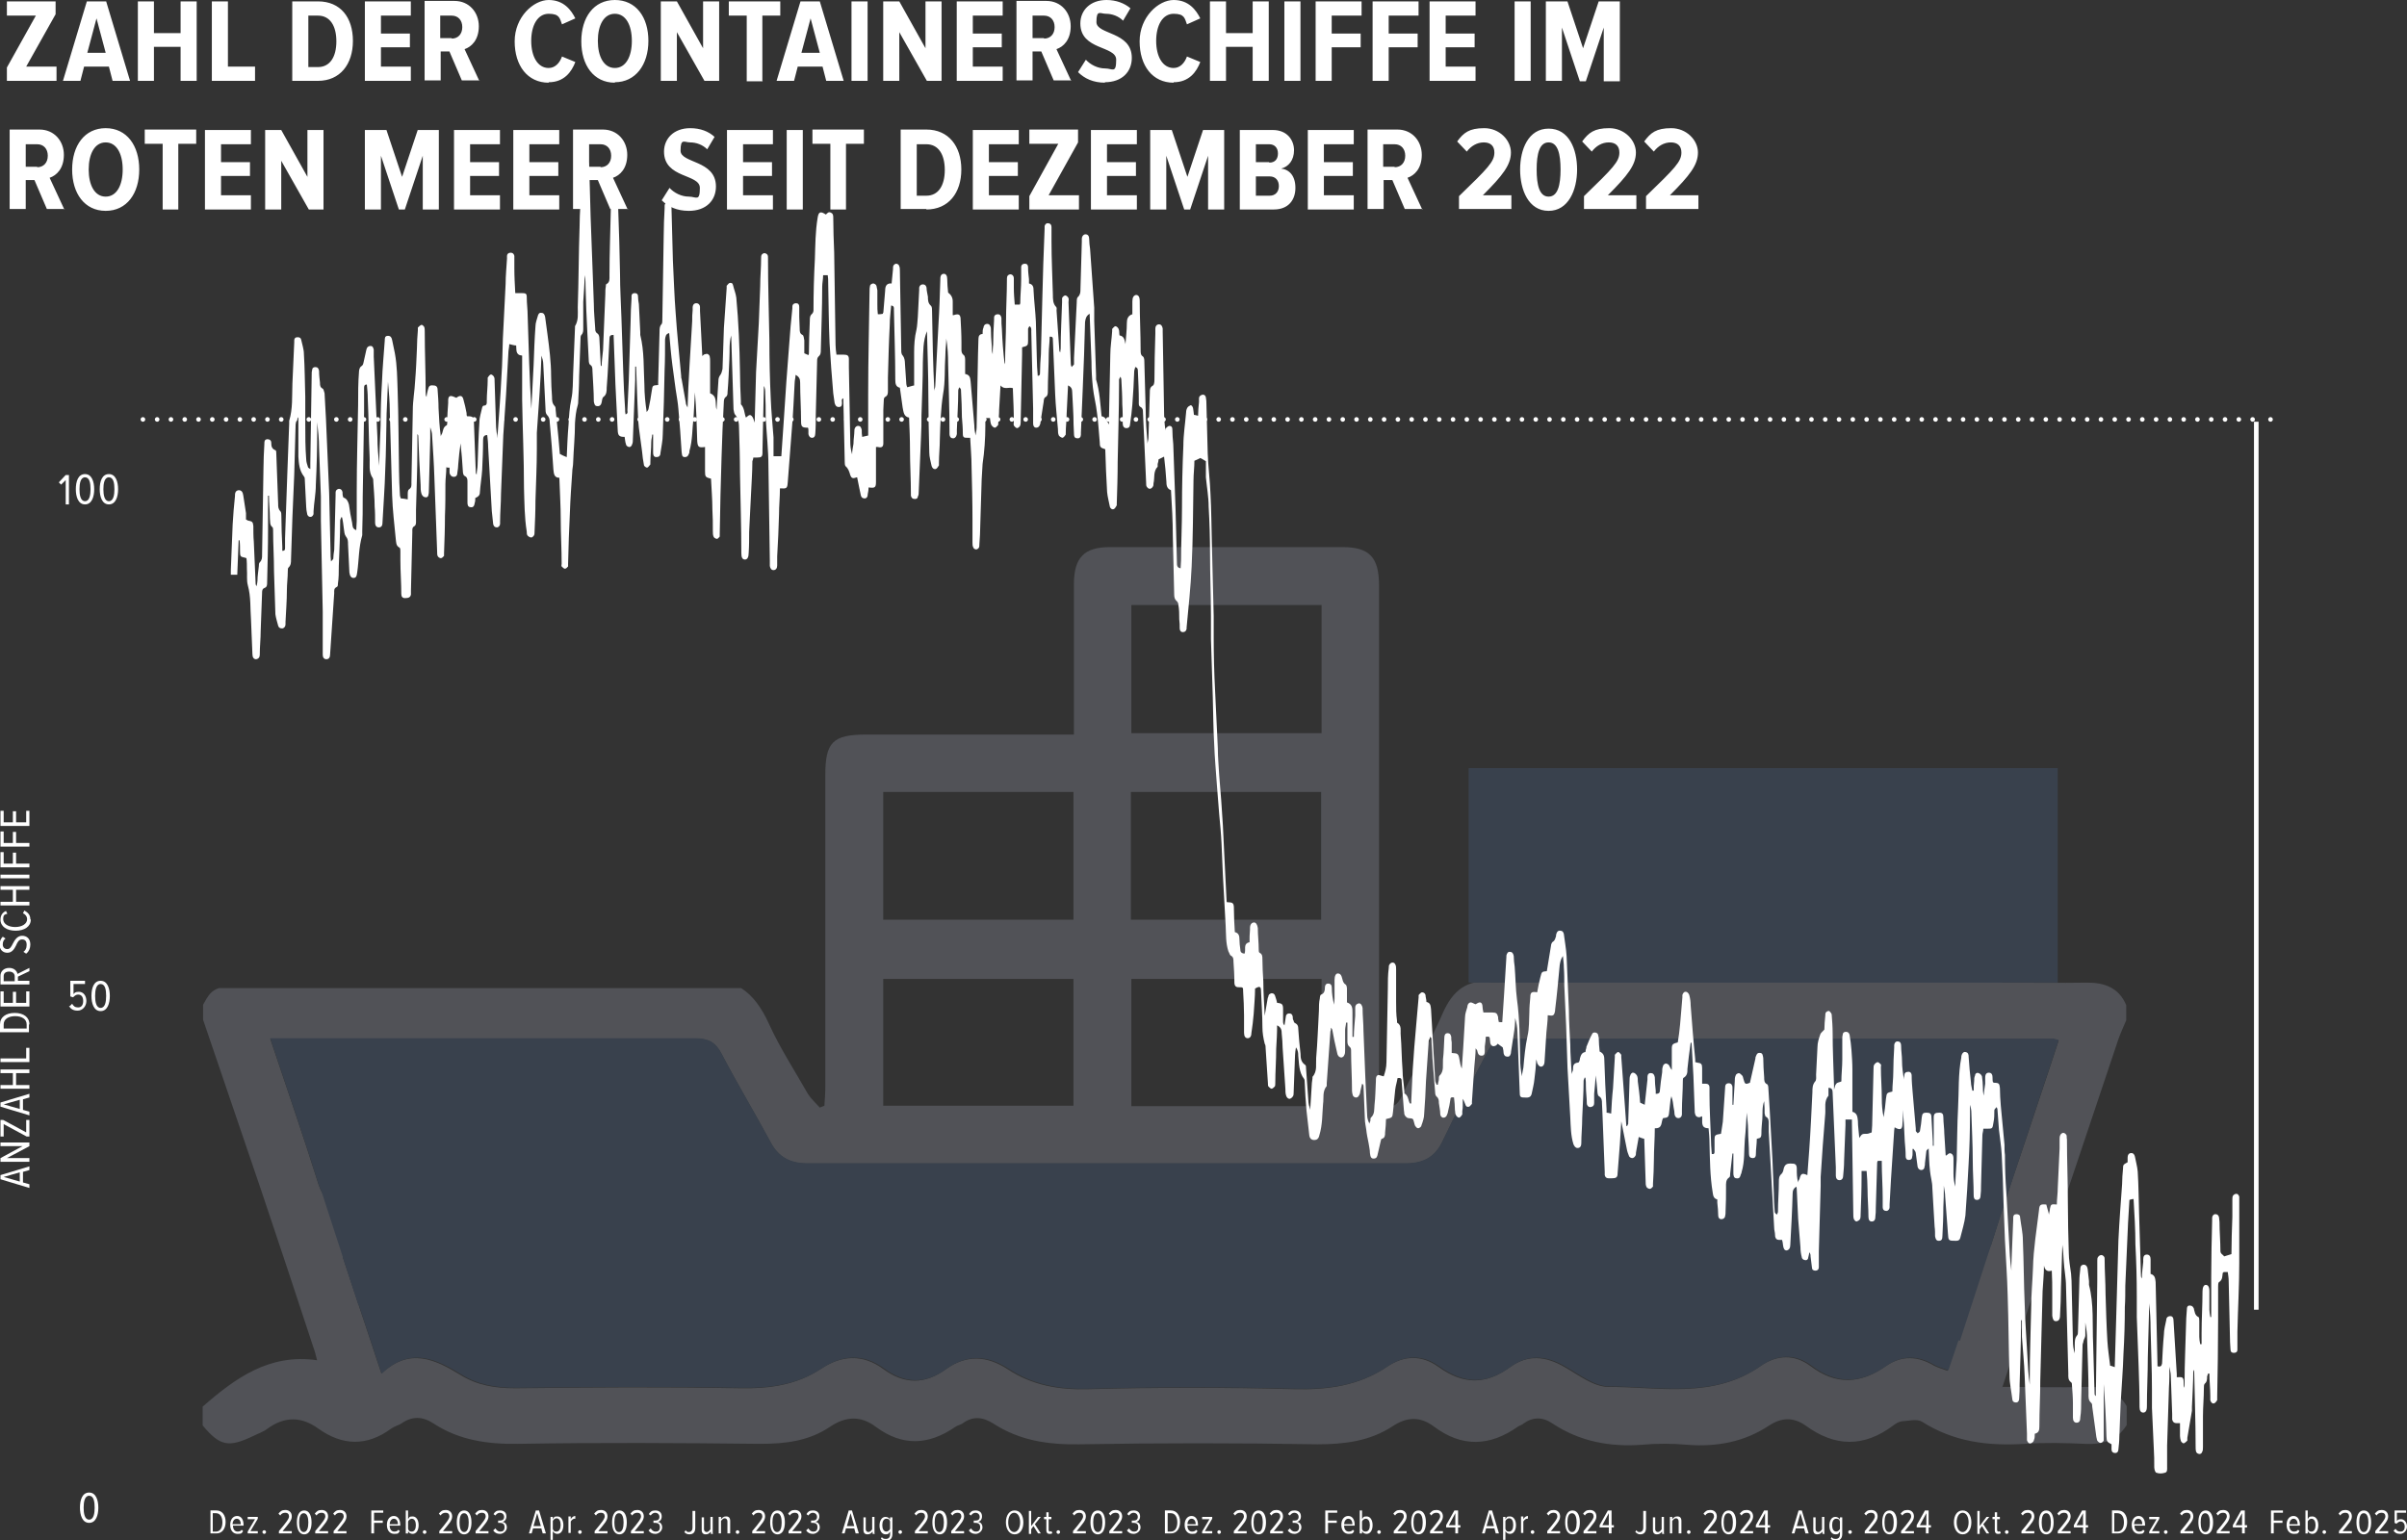
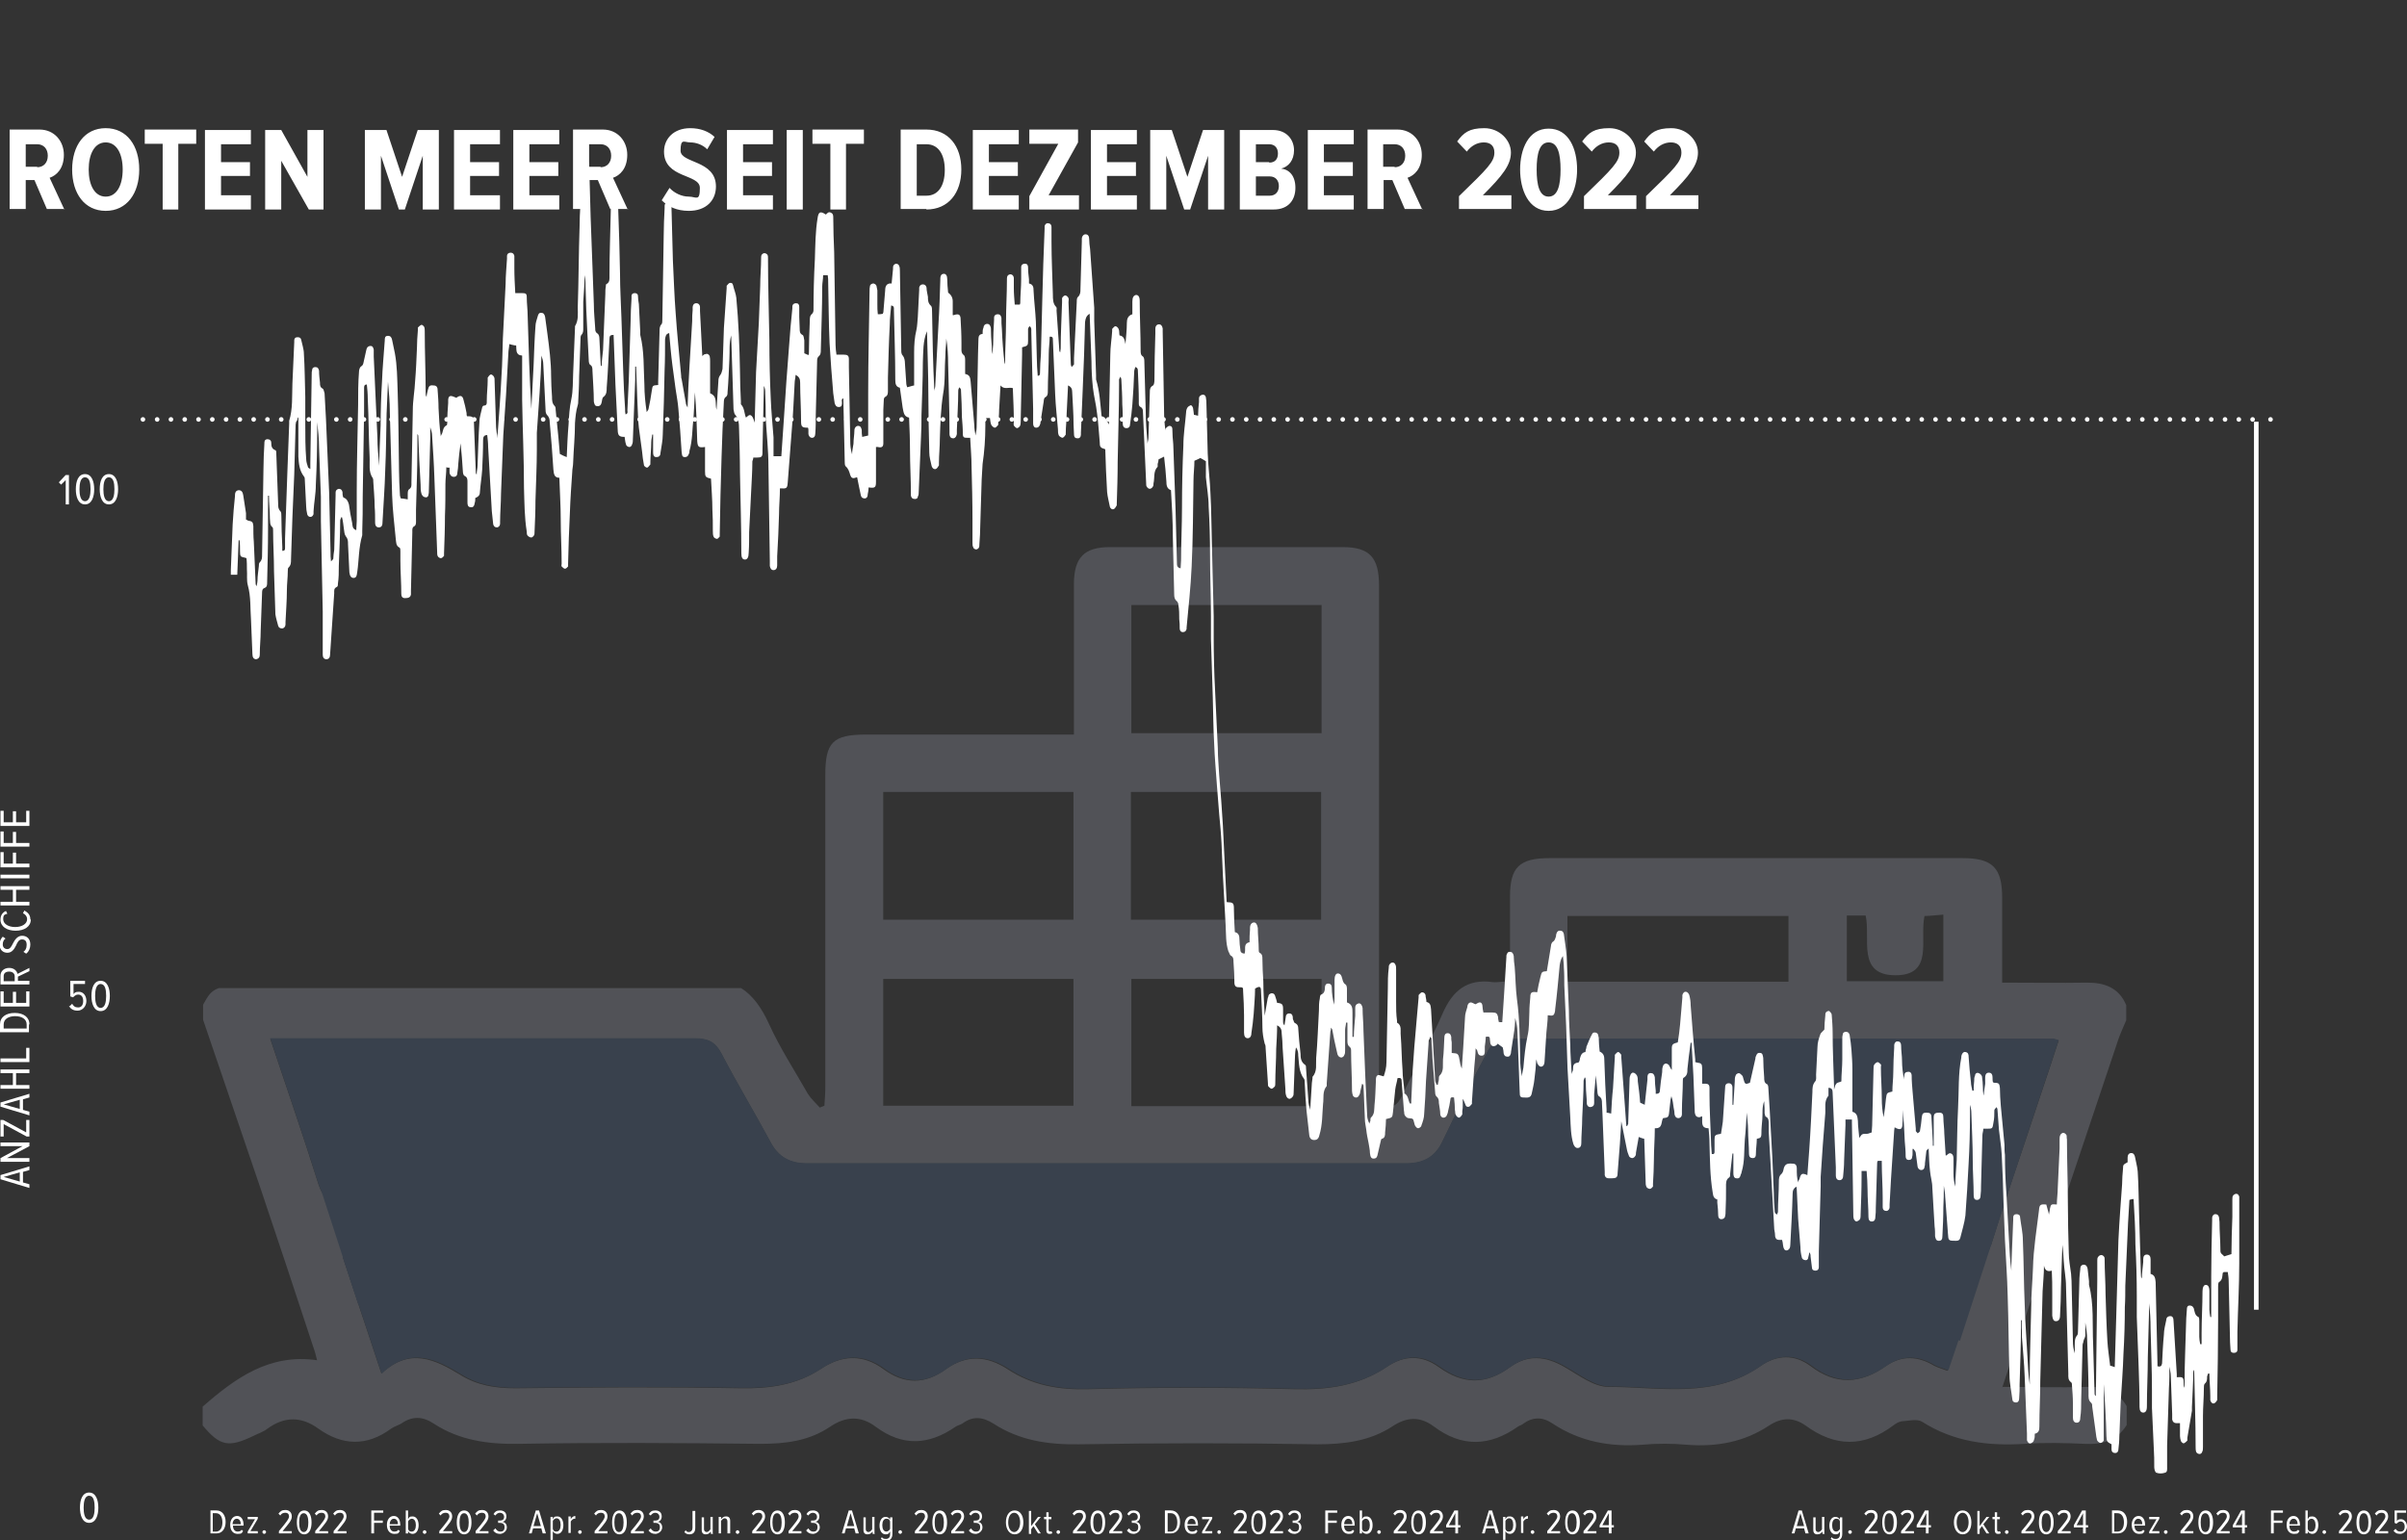
<svg xmlns="http://www.w3.org/2000/svg" id="Ebene_1" version="1.1" viewBox="0 0 523.8 335.3">
  <rect x="0" y="0" width="523.8" height="335.3" fill="#333333" stroke="none" />
  <defs>
    <style>
      .st0 {
        fill: #5179b2;
      }

      .st1 {
        stroke-dasharray: 0 3;
      }

      .st1, .st2 {
        stroke-linecap: round;
        stroke-linejoin: round;
      }

      .st1, .st2, .st3 {
        fill: none;
        stroke: #fff;
      }

      .st4 {
        fill: #fff;
      }

      .st5 {
        fill: #c7cfe7;
      }

      .st6 {
        opacity: .2;
      }
    </style>
  </defs>
  <g>
    <path class="st4" d="M369.6,45.6v-3.1h-6.2c4.3-4.3,6.1-6.6,6.1-9.3s-2.5-5.3-5.8-5.3-4.5,1-5.9,2.9l2.1,2.2c.9-1.2,2.2-2,3.7-2s2.3.8,2.3,2.2c0,2-1.4,3.4-7.7,9.5v2.8h11.4ZM356.1,45.6v-3.1h-6.2c4.3-4.3,6.1-6.6,6.1-9.3s-2.5-5.3-5.8-5.3-4.5,1-5.9,2.9l2.1,2.2c.9-1.2,2.2-2,3.7-2s2.3.8,2.3,2.2c0,2-1.4,3.4-7.7,9.5v2.8h11.4ZM337,42.8c-2,0-2.6-2.5-2.6-5.9s.6-5.9,2.6-5.9,2.6,2.5,2.6,5.9-.6,5.9-2.6,5.9M337,45.9c4.3,0,6.2-4.5,6.2-9s-1.8-8.9-6.2-8.9-6.2,4.5-6.2,8.9,1.8,9,6.2,9M328.9,45.6v-3.1h-6.2c4.3-4.3,6.1-6.6,6.1-9.3s-2.5-5.3-5.8-5.3-4.5,1-5.9,2.9l2.1,2.2c.9-1.2,2.2-2,3.7-2s2.3.8,2.3,2.2c0,2-1.4,3.4-7.7,9.5v2.8h11.4ZM303.5,36.3h-2.5v-4.9h2.5c1.4,0,2.3,1,2.3,2.5s-.9,2.5-2.3,2.5M309.5,45.6l-3.2-6.9c1.5-.5,3.1-2,3.1-5s-2.1-5.5-5.3-5.5h-6.5v17.3h3.5v-6.3h1.9l2.7,6.3h3.9ZM294.6,45.6v-3.1h-6.5v-4.2h6.3v-3h-6.3v-3.9h6.5v-3.1h-10v17.3h10ZM276.3,42.6h-3v-4.2h3c1.3,0,2,.9,2,2.1s-.7,2.1-2,2.1M276.2,35.3h-2.9v-3.9h2.9c1.2,0,1.9.8,1.9,2s-.6,2-1.9,2M277.2,45.6c3.2,0,4.7-2.1,4.7-4.7s-1.3-4-3.1-4.2c1.6-.4,2.8-1.8,2.8-4s-1.5-4.4-4.6-4.4h-7.2v17.3h7.4ZM266.4,45.6v-17.3h-4.6l-3.4,10.2-3.4-10.2h-4.7v17.3h3.5v-11.7l3.9,11.7h1.3l3.9-11.7v11.7h3.5ZM247.4,45.6v-3.1h-6.5v-4.2h6.3v-3h-6.3v-3.9h6.5v-3.1h-10v17.3h10ZM234.8,45.6v-3.1h-6.6l6.4-11.5v-2.8h-10.6v3.1h6.3l-6.3,11.4v2.9h10.8ZM221.7,45.6v-3.1h-6.5v-4.2h6.3v-3h-6.3v-3.9h6.5v-3.1h-10v17.3h10ZM201.6,42.6h-2.1v-11.2h2.1c2.6,0,4,2.2,4,5.6s-1.4,5.6-4,5.6M201.6,45.6c4.8,0,7.6-3.6,7.6-8.7s-2.8-8.7-7.6-8.7h-5.6v17.3h5.6ZM184.1,45.6v-14.3h3.9v-3.1h-11.2v3.1h3.9v14.3h3.5ZM174.7,28.3h-3.5v17.3h3.5v-17.3ZM168.2,45.6v-3.1h-6.5v-4.2h6.3v-3h-6.3v-3.9h6.5v-3.1h-10v17.3h10ZM149.9,45.9c3.8,0,5.9-2.3,5.9-5.3,0-5.8-7.7-5-7.7-7.8s.8-1.8,2.1-1.8,2.7.5,3.7,1.5l1.6-2.7c-1.3-1.2-3.1-1.9-5.3-1.9-3.6,0-5.7,2.3-5.7,5.1,0,5.9,7.8,4.8,7.8,7.9s-.8,1.9-2.4,1.9-3.2-.8-4.2-1.9l-1.7,2.7c1.4,1.4,3.3,2.3,5.9,2.3M130.7,36.3h-2.5v-4.9h2.5c1.4,0,2.3,1,2.3,2.5s-.9,2.5-2.3,2.5M136.6,45.6l-3.2-6.9c1.5-.5,3.1-2,3.1-5s-2.1-5.5-5.3-5.5h-6.5v17.3h3.5v-6.3h1.9l2.7,6.3h3.9ZM121.7,45.6v-3.1h-6.5v-4.2h6.3v-3h-6.3v-3.9h6.5v-3.1h-10v17.3h10ZM108.8,45.6v-3.1h-6.5v-4.2h6.3v-3h-6.3v-3.9h6.5v-3.1h-10v17.3h10ZM95.5,45.6v-17.3h-4.6l-3.4,10.2-3.4-10.2h-4.7v17.3h3.5v-11.7l3.9,11.7h1.3l3.9-11.7v11.7h3.5ZM70.4,45.6v-17.3h-3.5v10.2l-5.7-10.2h-3.5v17.3h3.5v-10.6l6,10.6h3.3ZM54.6,45.6v-3.1h-6.5v-4.2h6.3v-3h-6.3v-3.9h6.5v-3.1h-10v17.3h10ZM38.8,45.6v-14.3h3.9v-3.1h-11.2v3.1h3.9v14.3h3.5ZM23,42.8c-2.4,0-3.7-2.5-3.7-5.9s1.3-5.9,3.7-5.9,3.7,2.5,3.7,5.9-1.3,5.9-3.7,5.9M23,45.9c4.6,0,7.3-3.8,7.3-9s-2.7-9-7.3-9-7.3,3.8-7.3,9,2.7,9,7.3,9M8.1,36.3h-2.5v-4.9h2.5c1.4,0,2.3,1,2.3,2.5s-.9,2.5-2.3,2.5M14,45.6l-3.2-6.9c1.5-.5,3.1-2,3.1-5s-2.1-5.5-5.3-5.5H2.1v17.3h3.5v-6.3h1.9l2.7,6.3h3.9Z" />
-     <path class="st4" d="M352.5,17.6V.3h-4.6l-3.4,10.2-3.4-10.2h-4.7v17.3h3.5V6l3.9,11.7h1.3l3.9-11.7v11.7h3.5ZM333.1.3h-3.5v17.3h3.5V.3ZM321.1,17.6v-3.1h-6.5v-4.2h6.3v-3h-6.3v-3.9h6.5V.3h-10v17.3h10ZM302.2,17.6v-7.3h6.3v-3h-6.3v-3.9h6.5V.3h-10v17.3h3.5ZM289.8,17.6v-7.3h6.3v-3h-6.3v-3.9h6.5V.3h-10v17.3h3.5ZM283,.3h-3.5v17.3h3.5V.3ZM276.1,17.6V.3h-3.5v6.9h-5.8V.3h-3.5v17.3h3.5v-7.4h5.8v7.4h3.5ZM255.4,17.9c3.4,0,5-2.3,5.8-4.4l-2.9-1.2c-.5,1.4-1.5,2.5-2.9,2.5-2.4,0-3.8-2.5-3.8-5.9s1.4-5.9,3.8-5.9,2.4,1,2.9,2.3l2.9-1.3C260.3,2.2,258.7,0,255.4,0s-7.4,3.7-7.4,9,2.8,9,7.4,9M240.4,17.9c3.8,0,5.9-2.3,5.9-5.3,0-5.8-7.7-5-7.7-7.8s.8-1.8,2.1-1.8,2.7.5,3.7,1.5l1.6-2.7C244.7.7,242.9,0,240.8,0c-3.6,0-5.7,2.3-5.7,5.1,0,5.9,7.8,4.8,7.8,7.9s-.8,1.9-2.4,1.9-3.2-.8-4.2-1.9l-1.7,2.7c1.4,1.4,3.3,2.3,5.9,2.3M227.2,8.3h-2.5V3.4h2.5c1.4,0,2.3,1,2.3,2.5s-.9,2.5-2.3,2.5M233.1,17.6l-3.2-6.9c1.5-.5,3.1-2,3.1-5s-2.1-5.5-5.3-5.5h-6.5v17.3h3.5v-6.3h1.9l2.7,6.3h3.9ZM218.2,17.6v-3.1h-6.5v-4.2h6.3v-3h-6.3v-3.9h6.5V.3h-10v17.3h10ZM204.9,17.6V.3h-3.5v10.2l-5.7-10.2h-3.5v17.3h3.5V7l6,10.6h3.3ZM188.8.3h-3.5v17.3h3.5V.3ZM178.4,11.5h-4l2-7.5,2,7.5ZM183.6,17.6L178.4.3h-4.2l-5.2,17.3h3.8l.8-3.1h5.4l.8,3.1h3.8ZM165.9,17.6V3.4h3.9V.3h-11.2v3.1h3.9v14.3h3.5ZM156.5,17.6V.3h-3.5v10.2l-5.7-10.2h-3.5v17.3h3.5V7l6,10.6h3.3ZM133.8,14.8c-2.4,0-3.7-2.5-3.7-5.9s1.3-5.9,3.7-5.9,3.7,2.5,3.7,5.9-1.3,5.9-3.7,5.9M133.8,17.9c4.5,0,7.3-3.8,7.3-9S138.4,0,133.8,0s-7.3,3.8-7.3,9,2.7,9,7.3,9M119.4,17.9c3.4,0,5-2.3,5.8-4.4l-2.9-1.2c-.5,1.4-1.5,2.5-2.9,2.5-2.4,0-3.8-2.5-3.8-5.9s1.4-5.9,3.8-5.9,2.4,1,2.9,2.3l2.9-1.3C124.3,2.2,122.7,0,119.4,0s-7.4,3.7-7.4,9,2.8,9,7.4,9M98.3,8.3h-2.5V3.4h2.5c1.4,0,2.3,1,2.3,2.5s-.9,2.5-2.3,2.5M104.3,17.6l-3.2-6.9c1.5-.5,3.1-2,3.1-5s-2.1-5.5-5.3-5.5h-6.5v17.3h3.5v-6.3h1.9l2.7,6.3h3.9ZM89.4,17.6v-3.1h-6.5v-4.2h6.3v-3h-6.3v-3.9h6.5V.3h-10v17.3h10ZM69.2,14.6h-2.1V3.4h2.1c2.6,0,4,2.2,4,5.6s-1.4,5.6-4,5.6M69.2,17.6c4.8,0,7.6-3.6,7.6-8.7S74.1.3,69.2.3h-5.6v17.3h5.6ZM55.5,17.6v-3.1h-5.9V.3h-3.5v17.3h9.3ZM42.8,17.6V.3h-3.5v6.9h-5.8V.3h-3.5v17.3h3.5v-7.4h5.8v7.4h3.5ZM23,11.5h-4l2-7.5,2,7.5ZM28.3,17.6L23.1.3h-4.2l-5.2,17.3h3.8l.8-3.1h5.4l.8,3.1h3.8ZM12.3,17.6v-3.1h-6.6L12.1,3.1V.3H1.5v3.1h6.3L1.5,14.7v2.9h10.8Z" />
    <g class="st6">
      <g>
        <path class="st5" d="M433.2,271c-.9,3.2-2.5,4.1-5.8,4.1-65.3-.1-130.5,0-195.8,0s-8.5.3-12.7-.1c-2.2-.2-4.7-1.2-6.3-2.7-13.9-13.2-7.4-10.7-26.5-10.8-16.5-.2-33,0-49.5,0-1.4,0-2.8,0-4.1.3-3.2.7-5.1,2.8-5,6,.1,3.4,2.2,5.5,5.6,5.9,1.2.1,2.4,0,3.7,0,18.7,0,37.3,0,56,0,2.7,0,4.5.8,6.4,2.7,13.5,13.3,7.4,11,26.4,11,65.4,0,130.8,0,196.2,0h5.7c-1.3,3.9-2.5,7.4-3.7,11-1.1-.4-2.1-.7-2.9-1.1-3.5-2.1-7-2.3-10.4,0-5.6,4-11,4.3-16.6,0-3.4-2.5-7.2-2.4-10.7,0-10.3,7.3-22,4.6-33.2,4.6-3.2,0-6.5-2.6-9.5-4.3-4.1-2.4-8-2.8-11.9,0-5.3,3.9-10.2,3.8-15.5,0-3.7-2.7-7.6-2.6-11.4,0-6.1,4.1-12.9,5-20.2,4.8-14.8-.4-29.7-.4-44.5,0-6.5.2-12.4-.8-17.8-4.4-4.5-2.9-8.9-3.1-13.3,0-4.6,3.4-9.1,3.4-13.7,0-4.5-3.3-9.1-3-13.6,0-5.3,3.5-11.1,4.3-17.4,4.2-16.3-.3-32.7-.2-49,0-4.4,0-8.3-.6-12-2.9-5.4-3.3-11-6.1-17.2-.3-3-9-5.6-16.9-8.4-25.3,10.7,0,20.8,0,30.8,0,1.5,0,3,0,4.5-.1,3.1-.5,4.9-2.5,5.2-5.5.2-3-1.3-5.3-4.3-6.2-1.4-.4-2.9-.5-4.4-.5-10.8,0-21.5-.1-32.3,0-2.9,0-3.9-.9-4.8-3.6-3.3-10.5-6.9-20.9-10.5-31.7h4.2c29.4,0,58.9,0,88.3,0,2.8,0,4.4.8,5.7,3.3,3.4,6.5,7.2,12.8,10.7,19.3,1.7,3.2,4.2,4.6,7.9,4.6,43.5,0,86.9,0,130.4,0,3.9,0,6.4-1.5,8-5,3.2-6.6,6.4-13.2,9.9-19.7.6-1.1,2.3-2.4,3.6-2.4,39.8-.1,79.6,0,119.3,0,.3,0,.5.1,1.2.3-2.4,7.4-4.9,14.7-7.3,22-2.5,7.5-5.1,14.9-7.4,22.5M423,213.6h-21.1v-14.3h4.1c1.1,5-2,13,6.5,13,8.4,0,5.2-7.8,6.3-12.9,1.2,0,2.5-.2,4.1-.3v14.5ZM389.2,213.7h-48.1v-14.3h48.1v14.3ZM287.6,240.8h-41.4v-27.7h41.4v27.7ZM287.5,200.2h-41.4v-27.8h41.4v27.8ZM287.6,159.6h-41.4v-27.9h41.4v27.9ZM233.6,240.7h-41.4v-27.6h41.4v27.6ZM233.6,200.2h-41.4v-27.8h41.4v27.8ZM435.7,302.1c2.6-7.9,5.1-15.5,7.6-23.1,5.9-17.6,11.8-35.2,17.7-52.8.5-1.4,1.1-2.7,1.7-4.1v-3.3c-1.6-3.8-4.7-4.9-8.5-4.9-6.1.1-12.1,0-18.5,0,0-6.5,0-12.5,0-18.5,0-6.5-2.1-8.6-8.6-8.6-30,0-59.9,0-89.9,0-6.6,0-8.6,2-8.6,8.4,0,6.1,0,12.2,0,18.4-1.5,0-2.6.3-3.7.2-5.6-.8-8.8,1.8-11,6.9-2.6,6-5.9,11.7-8.7,17.6-1,2.2-2.2,3.4-5.1,2.1v-4.6c0-36.1,0-72.2,0-108.3,0-6.1-2-8.4-7.9-8.4-16.9,0-33.8,0-50.7,0-5.6,0-7.8,2.3-7.8,8.1,0,9.4,0,18.8,0,28.2v4.5c-15.5,0-30.3,0-45.2,0-7.3,0-8.9,1.7-8.9,8.8,0,22.6,0,45.2,0,67.8,0,1.4-.1,2.8-.2,4.2-.3.1-.7.3-1,.4-.9-1-1.9-1.9-2.6-3-2.9-5.1-6.1-10-8.5-15.3-1.6-3.5-3.5-6.1-6-7.7H47.6c-1.7.6-2.3,1.6-3.4,3.6v3.3c4.2,12.3,8.4,24.7,12.6,37,3.8,11.3,7.6,22.7,11.3,34,.4,1.1.7,2.2.9,3.1-10.4-1.5-17.8,3.9-24.9,10.1v4.1c3.8,4.5,5.6,4.9,11.2,2.2,1-.5,2-.8,2.9-1.5,3.7-2.7,7.4-2.7,11.1,0,5.2,3.7,10.5,3.9,15.8,0,.7-.5,1.5-.7,2.2-1.1,2.4-1.7,4.7-1.6,7.1,0,5.5,3.6,11.7,4.5,18.3,4.4,17.6-.3,35.1-.2,52.7,0,5.5,0,10.6-.6,15.2-3.7,3.4-2.3,6.7-2.5,10,0,5.8,4.3,11.5,4,17.3,0,.4-.3,1-.4,1.5-.7,2.3-1.7,4.4-1.5,6.8,0,5.7,3.7,11.9,4.6,18.6,4.5,17.3-.3,34.6-.3,51.9,0,5.9,0,11.4-.7,16.3-3.9,3-2,5.9-2.3,9,0,6.1,4.6,12.2,4.4,18.4,0,.3-.2.8-.3,1.1-.6,2.1-1.5,4.2-1.5,6.4,0,5.9,3.9,12.4,5.1,19.4,4.6,3.2-.3,6.6-.3,9.8,0,6.5.5,12.5-.6,17.9-4.2,2.8-1.8,5.3-1.8,7.9,0,6.4,4.7,12.7,4.8,19.1,0,.5-.4,1.2-.8,1.8-.9,1.5-.1,3.4-.6,4.5.1,6.9,4.4,14.4,5.3,22.3,4.8,4.3-.3,8.7-.2,13.1,0,3.8.2,7-.7,9.1-4.1v-4.1c-1.9-3.3-4.8-4.3-8.6-4.2-6,.2-11.9,0-18.4,0" />
        <path class="st0" d="M399.1,234.4c-8.9,0-16.5,7.4-16.4,16.3,0,8.7,7.4,16.1,16.2,16.2,8.7,0,16.2-7.2,16.4-15.9.2-9-7.1-16.5-16.1-16.6M83,298.9c-3-9-5.6-16.9-8.4-25.3,10.7,0,20.8,0,30.8,0,1.5,0,3,0,4.5-.1,3.1-.5,4.9-2.5,5.2-5.5.2-3-1.3-5.3-4.3-6.2-1.4-.4-3-.5-4.4-.5-10.8,0-21.5-.1-32.3,0-2.9,0-3.9-.9-4.8-3.6-3.3-10.5-6.9-20.9-10.5-31.7h4.2c29.4,0,58.8,0,88.3,0,2.8,0,4.4.8,5.7,3.3,3.4,6.5,7.2,12.8,10.7,19.3,1.7,3.2,4.2,4.6,7.9,4.6,43.5,0,86.9,0,130.4,0,3.9,0,6.4-1.5,8-5,3.2-6.6,6.4-13.2,9.9-19.7.6-1.1,2.3-2.4,3.6-2.4,39.8-.1,79.6,0,119.3,0,.3,0,.5.1,1.2.3-2.4,7.4-4.9,14.7-7.3,22-2.5,7.5-5.1,14.9-7.4,22.5-1,3.2-2.5,4.1-5.8,4.1-65.3-.1-130.5,0-195.8,0s-8.5.3-12.7-.1c-2.2-.2-4.7-1.2-6.3-2.7-13.9-13.2-7.4-10.7-26.5-10.8-16.5-.2-33,0-49.4,0-1.4,0-2.8,0-4.1.3-3.2.7-5.1,2.8-5,6,.1,3.4,2.2,5.5,5.6,5.9,1.2.1,2.4,0,3.7,0,18.7,0,37.3,0,56,0,2.7,0,4.5.8,6.4,2.7,13.5,13.3,7.4,11,26.4,11,65.4,0,130.8,0,196.2,0h5.7c-1.3,3.9-2.5,7.4-3.7,11-1.1-.4-2.1-.7-2.9-1.1-3.5-2.1-7-2.3-10.4,0-5.6,4-11,4.3-16.6,0-3.4-2.5-7.2-2.4-10.7,0-10.3,7.3-22,4.6-33.2,4.6-3.2,0-6.5-2.6-9.5-4.3-4.1-2.4-8-2.8-11.9,0-5.3,3.9-10.2,3.8-15.5,0-3.7-2.7-7.6-2.6-11.4,0-6.1,4.1-12.9,5-20.2,4.8-14.8-.4-29.7-.4-44.5,0-6.5.2-12.4-.8-17.8-4.4-4.5-2.9-8.9-3.1-13.3,0-4.6,3.4-9.1,3.4-13.7,0-4.5-3.3-9.1-3-13.6,0-5.3,3.5-11.1,4.3-17.4,4.2-16.3-.3-32.7-.2-49,0-4.4,0-8.3-.6-12-2.9-5.4-3.3-11-6.1-17.2-.3" />
        <path class="st0" d="M398.8,272.8c14.5,0,26.2-8.9,26.2-19.8s-11.7-19.8-26.2-19.8-26.2,8.9-26.2,19.8,11.7,19.8,26.2,19.8" />
        <rect class="st0" x="83.1" y="256.4" width="341.8" height="34" />
        <rect class="st0" x="399.5" y="254.6" width="59.4" height="13.7" transform="translate(47.9 588.9) rotate(-72)" />
        <rect class="st0" x="72.7" y="250.8" width="13.7" height="31.9" transform="translate(-78.5 37.7) rotate(-18)" />
-         <rect class="st0" x="319.6" y="167.2" width="128.2" height="46.7" />
      </g>
    </g>
    <path class="st4" d="M6.4,176.5h-.7v2.5h-2.2v-2.4h-.7v2.4H.8v-2.5H.1v3.3h6.3v-3.3ZM6.4,183.5h-2.9v-2.4h-.7v2.4H.8v-2.5H.1v3.3h6.3v-.8ZM6.4,188h-2.9v-2.4h-.7v2.4H.8v-2.5H.1v3.3h6.3v-.8ZM6.4,190.4H.1v.8h6.3v-.8ZM6.4,192.9H.1v.8h2.7v2.6H.1v.8h6.3v-.8h-2.9v-2.6h2.9v-.8ZM6.6,200.1c0-1-.6-1.5-1.3-1.9l-.3.6c.5.2.9.7.9,1.3,0,1-1.1,1.7-2.6,1.7s-2.6-.7-2.6-1.7.3-1,.9-1.2l-.3-.6c-.7.3-1.2.9-1.2,1.9,0,1.5,1.4,2.4,3.3,2.4s3.3-.9,3.3-2.4M5.8,207.5c.5-.4.8-1.1.8-1.9,0-1.3-.8-1.9-1.8-1.9s-1.6.9-2,1.7c-.3.6-.6,1.2-1.2,1.2s-1-.4-1-1,.2-1,.6-1.3l-.6-.4c-.4.4-.7,1-.7,1.7,0,1.1.7,1.8,1.7,1.8s1.5-.8,1.9-1.6c.3-.7.6-1.3,1.3-1.3s1,.4,1,1.2-.3,1.2-.7,1.5l.6.4ZM2,211.5c.7,0,1.2.4,1.2,1v1.1H.8v-1.1c0-.7.5-1,1.2-1M6.4,210.7l-2.6,1.3c-.1-.6-.7-1.3-1.8-1.3s-1.9.7-1.9,1.7v1.9h6.3v-.8h-2.5v-.9l2.5-1.2v-.9ZM6.4,215.8h-.7v2.5h-2.2v-2.4h-.7v2.4H.8v-2.5H.1v3.3h6.3v-3.3ZM.8,223.9v-.9c0-1.2,1.1-1.8,2.5-1.8s2.5.6,2.5,1.8v.9H.8ZM6.4,223c0-1.6-1.3-2.5-3.2-2.5s-3.2.9-3.2,2.5v1.7h6.3v-1.7ZM6.4,228.1h-.7v2.3H.1v.8h6.3v-3ZM6.4,232.8H.1v.8h2.7v2.6H.1v.8h6.3v-.8h-2.9v-2.6h2.9v-.8ZM4.3,239.4v2l-3.5-1,3.5-1ZM6.4,238.1l-6.3,1.9v.9l6.3,1.9v-.8l-1.4-.4v-2.3l1.4-.4v-.8ZM6.4,243.8h-.7v2.7l-5-2.7H.1v3.6h.7v-2.7l5,2.7h.6v-3.6ZM6.4,248.7H.1v.8h4.8l-4.8,2.6v.8h6.3v-.8H1.5l4.9-2.6v-.7ZM4.3,255.2v2l-3.5-1,3.5-1ZM6.4,253.9l-6.3,1.9v.9l6.3,1.9v-.8l-1.4-.4v-2.3l1.4-.4v-.8Z" />
    <path class="st4" d="M20.6,328.2c0,1.2-.2,2.6-1.2,2.6s-1.2-1.4-1.2-2.6.2-2.6,1.2-2.6,1.2,1.3,1.2,2.6M17.4,328.2c0,1.6.5,3.3,2,3.3s2-1.7,2-3.3-.5-3.3-2-3.3-2,1.6-2,3.3" />
    <path class="st4" d="M23.1,216.8c0,1.2-.2,2.6-1.2,2.6s-1.2-1.4-1.2-2.6.2-2.6,1.2-2.6,1.2,1.3,1.2,2.6M19.9,216.8c0,1.6.5,3.3,2,3.3s2-1.7,2-3.3-.5-3.3-2-3.3-2,1.6-2,3.3M15,219c.4.6.9,1,1.9,1s1.9-.9,1.9-2.1-.7-2-1.6-2-.9.2-1.2.5v-2.2h2.5v-.7h-3.2v3.4l.6.2c.4-.4.7-.6,1.1-.6.7,0,1.1.5,1.1,1.4s-.4,1.4-1.1,1.4-1-.3-1.3-.8l-.5.5Z" />
    <path class="st4" d="M24.9,106.5c0,1.2-.2,2.6-1.2,2.6s-1.2-1.4-1.2-2.6.2-2.6,1.2-2.6,1.2,1.3,1.2,2.6M21.7,106.5c0,1.6.5,3.3,2,3.3s2-1.7,2-3.3-.5-3.3-2-3.3-2,1.6-2,3.3M19.7,106.5c0,1.2-.2,2.6-1.2,2.6s-1.2-1.4-1.2-2.6.2-2.6,1.2-2.6,1.2,1.3,1.2,2.6M16.5,106.5c0,1.6.5,3.3,2,3.3s2-1.7,2-3.3-.5-3.3-2-3.3-2,1.6-2,3.3M15,109.7v-6.3h-.7l-1.5,1.6.5.5,1-1v5.3h.7Z" />
    <path class="st4" d="M75.4,333.8v-.5h-2c1.3-1.6,2-2.3,2-3.2s-.6-1.4-1.4-1.4-1.1.3-1.5.8l.4.4c.2-.4.6-.6,1.1-.6s.8.3.8.8-.6,1.3-2.2,3.2v.5h2.8ZM71.4,333.8v-.5h-2c1.3-1.6,2-2.3,2-3.2s-.6-1.4-1.4-1.4-1.1.3-1.5.8l.4.4c.2-.4.6-.6,1.1-.6s.8.3.8.8-.6,1.3-2.2,3.2v.5h2.8ZM67.1,331.4c0,1-.2,2.1-1,2.1s-1-1.1-1-2.1.2-2,1-2,1,1.1,1,2M64.6,331.4c0,1.3.4,2.6,1.6,2.6s1.6-1.3,1.6-2.6-.4-2.6-1.6-2.6-1.6,1.3-1.6,2.6M63.5,333.8v-.5h-2c1.3-1.6,2-2.3,2-3.2s-.6-1.4-1.4-1.4-1.1.3-1.5.8l.4.4c.2-.4.6-.6,1.1-.6s.8.3.8.8-.6,1.3-2.2,3.2v.5h2.8ZM57.1,333.5c0,.2.2.4.4.4s.4-.2.4-.4-.2-.4-.4-.4-.4.2-.4.4M56.1,333.8v-.5h-1.6l1.6-2.7v-.4h-2.2v.5h1.6l-1.6,2.7v.4h2.3ZM51.5,330.6c.7,0,.9.7.9,1.2h-1.8c0-.5.3-1.2.9-1.2M50.1,332c0,1.1.6,1.9,1.6,1.9s.9-.2,1.2-.6l-.3-.3c-.2.3-.5.4-.9.4-.6,0-1-.5-1-1.3h2.3v-.2c0-1.1-.5-1.9-1.4-1.9s-1.5.8-1.5,1.9M46.3,329.4h.7c.9,0,1.4.8,1.4,2s-.5,2-1.4,2h-.7v-3.9ZM47.1,333.8c1.3,0,2-1.1,2-2.5s-.7-2.5-2-2.5h-1.3v5h1.3Z" />
    <path class="st4" d="M107.3,333.1c.3.5.8.8,1.5.8s1.5-.6,1.5-1.4-.5-1.2-1-1.2c.5-.1.9-.5.9-1.2,0-.9-.6-1.3-1.4-1.3s-1.1.3-1.4.8l.4.3c.3-.4.6-.6,1-.6s.9.3.9.9-.4.8-.9.8-.3,0-.4,0v.5c0,0,.2,0,.4,0,.5,0,1,.2,1,.9s-.3,1-.9,1-.8-.3-1.1-.7l-.4.4ZM106.3,333.8v-.5h-2c1.3-1.6,2-2.3,2-3.2s-.6-1.4-1.4-1.4-1.1.3-1.5.8l.4.4c.2-.4.6-.6,1.1-.6s.8.3.8.8-.6,1.3-2.2,3.2v.5h2.8ZM102,331.4c0,1-.2,2.1-1,2.1s-1-1.1-1-2.1.2-2,1-2,1,1.1,1,2M99.4,331.4c0,1.3.4,2.6,1.6,2.6s1.6-1.3,1.6-2.6-.4-2.6-1.6-2.6-1.6,1.3-1.6,2.6M98.4,333.8v-.5h-2c1.3-1.6,2-2.3,2-3.2s-.6-1.4-1.4-1.4-1.1.3-1.5.8l.4.4c.2-.4.6-.6,1.1-.6s.8.3.8.8-.6,1.3-2.2,3.2v.5h2.8ZM92,333.5c0,.2.2.4.4.4s.4-.2.4-.4-.2-.4-.4-.4-.4.2-.4.4M88.8,331.2c.1-.3.5-.6.8-.6.6,0,.9.6.9,1.4s-.3,1.4-.9,1.4-.7-.3-.8-.6v-1.7ZM88.8,333.8v-.5c.2.4.6.6,1,.6.8,0,1.3-.8,1.3-1.9s-.5-1.9-1.3-1.9-.7.2-1,.6v-1.9h-.5v5h.5ZM85.7,330.6c.7,0,.9.7.9,1.2h-1.8c0-.5.3-1.2.9-1.2M84.2,332c0,1.1.6,1.9,1.6,1.9s.9-.2,1.2-.6l-.3-.3c-.2.3-.5.4-.9.4-.6,0-1-.5-1-1.3h2.3v-.2c0-1.1-.5-1.9-1.4-1.9s-1.5.8-1.5,1.9M81.4,333.8v-2.3h1.9v-.5h-1.9v-1.7h2v-.5h-2.6v5h.6Z" />
    <path class="st4" d="M141.1,333.1c.3.5.8.8,1.5.8s1.5-.6,1.5-1.4-.5-1.2-1-1.2c.5-.1.9-.5.9-1.2,0-.9-.6-1.3-1.4-1.3s-1.1.3-1.4.8l.4.3c.3-.4.6-.6,1-.6s.9.3.9.9-.4.8-.9.8-.3,0-.4,0v.5c0,0,.2,0,.4,0,.5,0,1,.2,1,.9s-.3,1-.9,1-.8-.3-1.1-.7l-.4.4ZM140.1,333.8v-.5h-2c1.3-1.6,2-2.3,2-3.2s-.6-1.4-1.4-1.4-1.1.3-1.5.8l.4.4c.2-.4.6-.6,1.1-.6s.8.3.8.8-.6,1.3-2.2,3.2v.5h2.8ZM135.7,331.4c0,1-.2,2.1-1,2.1s-1-1.1-1-2.1.2-2,1-2,1,1.1,1,2M133.2,331.4c0,1.3.4,2.6,1.6,2.6s1.6-1.3,1.6-2.6-.4-2.6-1.6-2.6-1.6,1.3-1.6,2.6M132.2,333.8v-.5h-2c1.3-1.6,2-2.3,2-3.2s-.6-1.4-1.4-1.4-1.1.3-1.5.8l.4.4c.2-.4.6-.6,1.1-.6s.8.3.8.8-.6,1.3-2.2,3.2v.5h2.8ZM125.8,333.5c0,.2.2.4.4.4s.4-.2.4-.4-.2-.4-.4-.4-.4.2-.4.4M124.2,333.8v-2.6c.2-.3.5-.6.8-.6s.1,0,.2,0v-.6c-.4,0-.8.3-1,.7v-.6h-.5v3.6h.5ZM122,332c0,.8-.3,1.4-.9,1.4s-.7-.3-.8-.6v-1.7c.1-.3.5-.6.8-.6.6,0,.9.6.9,1.4M120.3,333.3c.2.4.6.6,1,.6.8,0,1.3-.8,1.3-1.9s-.5-1.9-1.3-1.9-.7.2-1,.6v-.5h-.5v5h.5v-1.9ZM117.7,332.2h-1.6l.8-2.8.8,2.8ZM118.8,333.8l-1.5-5h-.7l-1.5,5h.6l.3-1.1h1.8l.3,1.1h.6Z" />
    <path class="st4" d="M175.4,333.1c.3.5.8.8,1.5.8s1.5-.6,1.5-1.4-.5-1.2-1-1.2c.5-.1.9-.5.9-1.2,0-.9-.6-1.3-1.4-1.3s-1.1.3-1.4.8l.4.3c.3-.4.6-.6,1-.6s.9.3.9.9-.4.8-.9.8-.3,0-.4,0v.5c0,0,.2,0,.4,0,.5,0,1,.2,1,.9s-.3,1-.9,1-.8-.3-1.1-.7l-.4.4ZM174.4,333.8v-.5h-2c1.3-1.6,2-2.3,2-3.2s-.6-1.4-1.4-1.4-1.1.3-1.5.8l.4.4c.2-.4.6-.6,1.1-.6s.8.3.8.8-.6,1.3-2.2,3.2v.5h2.8ZM170.1,331.4c0,1-.2,2.1-1,2.1s-1-1.1-1-2.1.2-2,1-2,1,1.1,1,2M167.6,331.4c0,1.3.4,2.6,1.6,2.6s1.6-1.3,1.6-2.6-.4-2.6-1.6-2.6-1.6,1.3-1.6,2.6M166.5,333.8v-.5h-2c1.3-1.6,2-2.3,2-3.2s-.6-1.4-1.4-1.4-1.1.3-1.5.8l.4.4c.2-.4.6-.6,1.1-.6s.8.3.8.8-.6,1.3-2.2,3.2v.5h2.8ZM160.1,333.5c0,.2.2.4.4.4s.4-.2.4-.4-.2-.4-.4-.4-.4.2-.4.4M158.9,333.8v-2.7c0-.7-.3-1-.9-1s-.8.3-1.1.6v-.5h-.5v3.6h.5v-2.7c.2-.3.5-.6.8-.6s.6.2.6.7v2.6h.5ZM155.1,333.8v-3.6h-.5v2.7c-.2.3-.5.6-.8.6s-.6-.2-.6-.6v-2.6h-.5v2.7c0,.7.3,1,.9,1s.8-.3,1.1-.6v.5h.5ZM148.9,333.5c.3.3.6.5,1.1.5.8,0,1.3-.4,1.3-1.4v-3.7h-.6v3.7c0,.5-.3.9-.8.9s-.5-.2-.7-.4l-.3.5Z" />
    <path class="st4" d="M210.8,333.1c.3.5.8.8,1.5.8s1.5-.6,1.5-1.4-.5-1.2-1-1.2c.5-.1.9-.5.9-1.2,0-.9-.6-1.3-1.4-1.3s-1.1.3-1.4.8l.4.3c.3-.4.6-.6,1-.6s.9.3.9.9-.4.8-.9.8-.3,0-.4,0v.5c0,0,.2,0,.4,0,.5,0,1,.2,1,.9s-.3,1-.9,1-.8-.3-1.1-.7l-.4.4ZM209.8,333.8v-.5h-2c1.3-1.6,2-2.3,2-3.2s-.6-1.4-1.4-1.4-1.1.3-1.5.8l.4.4c.2-.4.6-.6,1.1-.6s.8.3.8.8-.6,1.3-2.2,3.2v.5h2.8ZM205.4,331.4c0,1-.2,2.1-1,2.1s-1-1.1-1-2.1.2-2,1-2,1,1.1,1,2M202.9,331.4c0,1.3.4,2.6,1.6,2.6s1.6-1.3,1.6-2.6-.4-2.6-1.6-2.6-1.6,1.3-1.6,2.6M201.9,333.8v-.5h-2c1.3-1.6,2-2.3,2-3.2s-.6-1.4-1.4-1.4-1.1.3-1.5.8l.4.4c.2-.4.6-.6,1.1-.6s.8.3.8.8-.6,1.3-2.2,3.2v.5h2.8ZM195.5,333.5c0,.2.2.4.4.4s.4-.2.4-.4-.2-.4-.4-.4-.4.2-.4.4M193.7,332.8c-.1.3-.5.6-.8.6-.6,0-.9-.6-.9-1.4s.3-1.4.9-1.4.7.3.8.6v1.6ZM191.6,334.9c.3.3.7.5,1.2.5.8,0,1.4-.4,1.4-1.5v-3.6h-.5v.5c-.2-.4-.6-.6-1-.6-.8,0-1.3.8-1.3,1.9s.5,1.9,1.3,1.9.7-.3,1-.6v.6c0,.7-.4,1-.9,1s-.7-.1-.9-.4l-.2.4ZM190.3,333.8v-3.6h-.5v2.7c-.2.3-.5.6-.8.6s-.6-.2-.6-.6v-2.6h-.5v2.7c0,.7.3,1,.9,1s.8-.3,1.1-.6v.5h.5ZM185.9,332.2h-1.6l.8-2.8.8,2.8ZM186.9,333.8l-1.5-5h-.7l-1.5,5h.6l.3-1.1h1.8l.3,1.1h.6Z" />
    <path class="st4" d="M245.2,333.1c.3.5.8.8,1.5.8s1.5-.6,1.5-1.4-.5-1.2-1-1.2c.5-.1.9-.5.9-1.2,0-.9-.6-1.3-1.4-1.3s-1.1.3-1.4.8l.4.3c.3-.4.6-.6,1-.6s.9.3.9.9-.4.8-.9.8-.3,0-.4,0v.5c0,0,.2,0,.4,0,.5,0,1,.2,1,.9s-.3,1-.9,1-.8-.3-1.1-.7l-.4.4ZM244.2,333.8v-.5h-2c1.3-1.6,2-2.3,2-3.2s-.6-1.4-1.4-1.4-1.1.3-1.5.8l.4.4c.2-.4.6-.6,1.1-.6s.8.3.8.8-.6,1.3-2.2,3.2v.5h2.8ZM239.9,331.4c0,1-.2,2.1-1,2.1s-1-1.1-1-2.1.2-2,1-2,1,1.1,1,2M237.3,331.4c0,1.3.4,2.6,1.6,2.6s1.6-1.3,1.6-2.6-.4-2.6-1.6-2.6-1.6,1.3-1.6,2.6M236.3,333.8v-.5h-2c1.3-1.6,2-2.3,2-3.2s-.6-1.4-1.4-1.4-1.1.3-1.5.8l.4.4c.2-.4.6-.6,1.1-.6s.8.3.8.8-.6,1.3-2.2,3.2v.5h2.8ZM229.9,333.5c0,.2.2.4.4.4s.4-.2.4-.4-.2-.4-.4-.4-.4.2-.4.4M228.4,333.9c.3,0,.5,0,.6-.2l-.2-.4c0,0-.2.1-.3.1-.2,0-.3-.2-.3-.4v-2.3h.6v-.5h-.6v-1h-.5v1h-.5v.5h.5v2.4c0,.5.2.8.7.8M226.5,333.8l-1.3-2,1.3-1.6h-.6l-1.5,2v-3.3h-.5v5h.5v-1l.5-.7,1,1.6h.6ZM222,331.4c0,1.1-.5,2.1-1.3,2.1s-1.3-.9-1.3-2.1.5-2.1,1.3-2.1,1.3.9,1.3,2.1M218.9,331.4c0,1.4.7,2.6,1.9,2.6s1.9-1.1,1.9-2.6-.7-2.6-1.9-2.6-1.9,1.1-1.9,2.6" />
    <path class="st4" d="M280.2,333.1c.3.5.8.8,1.5.8s1.5-.6,1.5-1.4-.5-1.2-1-1.2c.5-.1.9-.5.9-1.2,0-.9-.6-1.3-1.4-1.3s-1.1.3-1.4.8l.4.3c.3-.4.6-.6,1-.6s.9.3.9.9-.4.8-.9.8-.3,0-.4,0v.5c0,0,.2,0,.4,0,.5,0,1,.2,1,.9s-.3,1-.9,1-.8-.3-1.1-.7l-.4.4ZM279.2,333.8v-.5h-2c1.3-1.6,2-2.3,2-3.2s-.6-1.4-1.4-1.4-1.1.3-1.5.8l.4.4c.2-.4.6-.6,1.1-.6s.8.3.8.8-.6,1.3-2.2,3.2v.5h2.8ZM274.8,331.4c0,1-.2,2.1-1,2.1s-1-1.1-1-2.1.2-2,1-2,1,1.1,1,2M272.3,331.4c0,1.3.4,2.6,1.6,2.6s1.6-1.3,1.6-2.6-.4-2.6-1.6-2.6-1.6,1.3-1.6,2.6M271.3,333.8v-.5h-2c1.3-1.6,2-2.3,2-3.2s-.6-1.4-1.4-1.4-1.1.3-1.5.8l.4.4c.2-.4.6-.6,1.1-.6s.8.3.8.8-.6,1.3-2.2,3.2v.5h2.8ZM264.9,333.5c0,.2.2.4.4.4s.4-.2.4-.4-.2-.4-.4-.4-.4.2-.4.4M263.8,333.8v-.5h-1.6l1.6-2.7v-.4h-2.2v.5h1.6l-1.6,2.7v.4h2.3ZM259.3,330.6c.7,0,.9.7.9,1.2h-1.8c0-.5.3-1.2.9-1.2M257.8,332c0,1.1.6,1.9,1.6,1.9s.9-.2,1.2-.6l-.3-.3c-.2.3-.5.4-.9.4-.6,0-1-.5-1-1.3h2.3v-.2c0-1.1-.5-1.9-1.4-1.9s-1.5.8-1.5,1.9M254.1,329.4h.7c.9,0,1.4.8,1.4,2s-.5,2-1.4,2h-.7v-3.9ZM254.8,333.8c1.3,0,2-1.1,2-2.5s-.7-2.5-2-2.5h-1.3v5h1.3Z" />
    <path class="st4" d="M316.7,332h-1.4l1.4-2.6v2.6ZM317.3,333.8v-1.3h.5v-.5h-.5v-3.2h-.8l-1.8,3.2v.5h2v1.3h.6ZM314,333.8v-.5h-2c1.3-1.6,2-2.3,2-3.2s-.6-1.4-1.4-1.4-1.1.3-1.5.8l.4.4c.2-.4.6-.6,1.1-.6s.8.3.8.8-.6,1.3-2.2,3.2v.5h2.8ZM309.6,331.4c0,1-.2,2.1-1,2.1s-1-1.1-1-2.1.2-2,1-2,1,1.1,1,2M307.1,331.4c0,1.3.4,2.6,1.6,2.6s1.6-1.3,1.6-2.6-.4-2.6-1.6-2.6-1.6,1.3-1.6,2.6M306.1,333.8v-.5h-2c1.3-1.6,2-2.3,2-3.2s-.6-1.4-1.4-1.4-1.1.3-1.5.8l.4.4c.2-.4.6-.6,1.1-.6s.8.3.8.8-.6,1.3-2.2,3.2v.5h2.8ZM299.7,333.5c0,.2.2.4.4.4s.4-.2.4-.4-.2-.4-.4-.4-.4.2-.4.4M296.4,331.2c.1-.3.5-.6.8-.6.6,0,.9.6.9,1.4s-.3,1.4-.9,1.4-.7-.3-.8-.6v-1.7ZM296.4,333.8v-.5c.2.4.6.6,1,.6.8,0,1.3-.8,1.3-1.9s-.5-1.9-1.3-1.9-.7.2-1,.6v-1.9h-.5v5h.5ZM293.4,330.6c.7,0,.9.7.9,1.2h-1.8c0-.5.3-1.2.9-1.2M291.9,332c0,1.1.6,1.9,1.6,1.9s.9-.2,1.2-.6l-.3-.3c-.2.3-.5.4-.9.4-.6,0-1-.5-1-1.3h2.3v-.2c0-1.1-.5-1.9-1.4-1.9s-1.5.8-1.5,1.9M289,333.8v-2.3h1.9v-.5h-1.9v-1.7h2v-.5h-2.6v5h.6Z" />
    <path class="st4" d="M350.1,332h-1.4l1.4-2.6v2.6ZM350.7,333.8v-1.3h.5v-.5h-.5v-3.2h-.8l-1.8,3.2v.5h2v1.3h.6ZM347.4,333.8v-.5h-2c1.3-1.6,2-2.3,2-3.2s-.6-1.4-1.4-1.4-1.1.3-1.5.8l.4.4c.2-.4.6-.6,1.1-.6s.8.3.8.8-.6,1.3-2.2,3.2v.5h2.8ZM343.1,331.4c0,1-.2,2.1-1,2.1s-1-1.1-1-2.1.2-2,1-2,1,1.1,1,2M340.6,331.4c0,1.3.4,2.6,1.6,2.6s1.6-1.3,1.6-2.6-.4-2.6-1.6-2.6-1.6,1.3-1.6,2.6M339.5,333.8v-.5h-2c1.3-1.6,2-2.3,2-3.2s-.6-1.4-1.4-1.4-1.1.3-1.5.8l.4.4c.2-.4.6-.6,1.1-.6s.8.3.8.8-.6,1.3-2.2,3.2v.5h2.8ZM333.1,333.5c0,.2.2.4.4.4s.4-.2.4-.4-.2-.4-.4-.4-.4.2-.4.4M331.5,333.8v-2.6c.2-.3.5-.6.8-.6s.1,0,.2,0v-.6c-.4,0-.8.3-1,.7v-.6h-.5v3.6h.5ZM329.3,332c0,.8-.3,1.4-.9,1.4s-.7-.3-.8-.6v-1.7c.1-.3.5-.6.8-.6.6,0,.9.6.9,1.4M327.6,333.3c.2.4.6.6,1,.6.8,0,1.3-.8,1.3-1.9s-.5-1.9-1.3-1.9-.7.2-1,.6v-.5h-.5v5h.5v-1.9ZM325.1,332.2h-1.6l.8-2.8.8,2.8ZM326.2,333.8l-1.5-5h-.7l-1.5,5h.6l.3-1.1h1.8l.3,1.1h.6Z" />
-     <path class="st4" d="M384.1,332h-1.4l1.4-2.6v2.6ZM384.7,333.8v-1.3h.5v-.5h-.5v-3.2h-.8l-1.8,3.2v.5h2v1.3h.6ZM381.5,333.8v-.5h-2c1.3-1.6,2-2.3,2-3.2s-.6-1.4-1.4-1.4-1.1.3-1.5.8l.4.4c.2-.4.6-.6,1.1-.6s.8.3.8.8-.6,1.3-2.2,3.2v.5h2.8ZM377.1,331.4c0,1-.2,2.1-1,2.1s-1-1.1-1-2.1.2-2,1-2,1,1.1,1,2M374.6,331.4c0,1.3.4,2.6,1.6,2.6s1.6-1.3,1.6-2.6-.4-2.6-1.6-2.6-1.6,1.3-1.6,2.6M373.6,333.8v-.5h-2c1.3-1.6,2-2.3,2-3.2s-.6-1.4-1.4-1.4-1.1.3-1.5.8l.4.4c.2-.4.6-.6,1.1-.6s.8.3.8.8-.6,1.3-2.2,3.2v.5h2.8ZM367.1,333.5c0,.2.2.4.4.4s.4-.2.4-.4-.2-.4-.4-.4-.4.2-.4.4M365.9,333.8v-2.7c0-.7-.3-1-.9-1s-.8.3-1.1.6v-.5h-.5v3.6h.5v-2.7c.2-.3.5-.6.8-.6s.6.2.6.7v2.6h.5ZM362.1,333.8v-3.6h-.5v2.7c-.2.3-.5.6-.8.6s-.6-.2-.6-.6v-2.6h-.5v2.7c0,.7.3,1,.9,1s.8-.3,1.1-.6v.5h.5ZM355.9,333.5c.3.3.6.5,1,.5.8,0,1.3-.4,1.3-1.4v-3.7h-.6v3.7c0,.5-.3.9-.8.9s-.5-.2-.7-.4l-.3.5Z" />
    <path class="st4" d="M419.2,332h-1.4l1.4-2.6v2.6ZM419.7,333.8v-1.3h.5v-.5h-.5v-3.2h-.8l-1.8,3.2v.5h2v1.3h.6ZM416.5,333.8v-.5h-2c1.3-1.6,2-2.3,2-3.2s-.6-1.4-1.4-1.4-1.1.3-1.5.8l.4.4c.2-.4.6-.6,1.1-.6s.8.3.8.8-.6,1.3-2.2,3.2v.5h2.8ZM412.1,331.4c0,1-.2,2.1-1,2.1s-1-1.1-1-2.1.2-2,1-2,1,1.1,1,2M409.6,331.4c0,1.3.4,2.6,1.6,2.6s1.6-1.3,1.6-2.6-.4-2.6-1.6-2.6-1.6,1.3-1.6,2.6M408.6,333.8v-.5h-2c1.3-1.6,2-2.3,2-3.2s-.6-1.4-1.4-1.4-1.1.3-1.5.8l.4.4c.2-.4.6-.6,1.1-.6s.8.3.8.8-.6,1.3-2.2,3.2v.5h2.8ZM402.2,333.5c0,.2.2.4.4.4s.4-.2.4-.4-.2-.4-.4-.4-.4.2-.4.4M400.4,332.8c-.1.3-.5.6-.8.6-.6,0-.9-.6-.9-1.4s.3-1.4.9-1.4.7.3.8.6v1.6ZM398.3,334.9c.3.3.7.5,1.2.5.8,0,1.4-.4,1.4-1.5v-3.6h-.5v.5c-.2-.4-.6-.6-1-.6-.8,0-1.3.8-1.3,1.9s.5,1.9,1.3,1.9.7-.3,1-.6v.6c0,.7-.4,1-.9,1s-.7-.1-.9-.4l-.2.4ZM397,333.8v-3.6h-.5v2.7c-.2.3-.5.6-.8.6s-.6-.2-.6-.6v-2.6h-.5v2.7c0,.7.3,1,.9,1s.8-.3,1.1-.6v.5h.5ZM392.6,332.2h-1.6l.8-2.8.8,2.8ZM393.6,333.8l-1.5-5h-.7l-1.5,5h.6l.3-1.1h1.8l.3,1.1h.6Z" />
    <path class="st4" d="M453.3,332h-1.4l1.4-2.6v2.6ZM453.9,333.8v-1.3h.5v-.5h-.5v-3.2h-.8l-1.8,3.2v.5h2v1.3h.6ZM450.6,333.8v-.5h-2c1.3-1.6,2-2.3,2-3.2s-.6-1.4-1.4-1.4-1.1.3-1.5.8l.4.4c.2-.4.6-.6,1.1-.6s.8.3.8.8-.6,1.3-2.2,3.2v.5h2.8ZM446.3,331.4c0,1-.2,2.1-1,2.1s-1-1.1-1-2.1.2-2,1-2,1,1.1,1,2M443.7,331.4c0,1.3.4,2.6,1.6,2.6s1.6-1.3,1.6-2.6-.4-2.6-1.6-2.6-1.6,1.3-1.6,2.6M442.7,333.8v-.5h-2c1.3-1.6,2-2.3,2-3.2s-.6-1.4-1.4-1.4-1.1.3-1.5.8l.4.4c.2-.4.6-.6,1.1-.6s.8.3.8.8-.6,1.3-2.2,3.2v.5h2.8ZM436.3,333.5c0,.2.2.4.4.4s.4-.2.4-.4-.2-.4-.4-.4-.4.2-.4.4M434.8,333.9c.3,0,.5,0,.6-.2l-.2-.4c0,0-.2.1-.3.1-.2,0-.3-.2-.3-.4v-2.3h.6v-.5h-.6v-1h-.5v1h-.5v.5h.5v2.4c0,.5.2.8.7.8M432.9,333.8l-1.3-2,1.3-1.6h-.6l-1.5,2v-3.3h-.5v5h.5v-1l.5-.7,1,1.6h.6ZM428.4,331.4c0,1.1-.5,2.1-1.3,2.1s-1.3-.9-1.3-2.1.5-2.1,1.3-2.1,1.3.9,1.3,2.1M425.2,331.4c0,1.4.7,2.6,1.9,2.6s1.9-1.1,1.9-2.6-.7-2.6-1.9-2.6-1.9,1.1-1.9,2.6" />
    <path class="st4" d="M487.9,332h-1.4l1.4-2.6v2.6ZM488.5,333.8v-1.3h.5v-.5h-.5v-3.2h-.8l-1.8,3.2v.5h2v1.3h.6ZM485.2,333.8v-.5h-2c1.3-1.6,2-2.3,2-3.2s-.6-1.4-1.4-1.4-1.1.3-1.5.8l.4.4c.2-.4.6-.6,1.1-.6s.8.3.8.8-.6,1.3-2.2,3.2v.5h2.8ZM480.9,331.4c0,1-.2,2.1-1,2.1s-1-1.1-1-2.1.2-2,1-2,1,1.1,1,2M478.4,331.4c0,1.3.4,2.6,1.6,2.6s1.6-1.3,1.6-2.6-.4-2.6-1.6-2.6-1.6,1.3-1.6,2.6M477.3,333.8v-.5h-2c1.3-1.6,2-2.3,2-3.2s-.6-1.4-1.4-1.4-1.1.3-1.5.8l.4.4c.2-.4.6-.6,1.1-.6s.8.3.8.8-.6,1.3-2.2,3.2v.5h2.8ZM470.9,333.5c0,.2.2.4.4.4s.4-.2.4-.4-.2-.4-.4-.4-.4.2-.4.4M469.9,333.8v-.5h-1.6l1.6-2.7v-.4h-2.2v.5h1.6l-1.6,2.7v.4h2.3ZM465.3,330.6c.7,0,.9.7.9,1.2h-1.8c0-.5.3-1.2.9-1.2M463.9,332c0,1.1.6,1.9,1.6,1.9s.9-.2,1.2-.6l-.3-.3c-.2.3-.5.4-.9.4-.6,0-1-.5-1-1.3h2.3v-.2c0-1.1-.5-1.9-1.4-1.9s-1.5.8-1.5,1.9M460.1,329.4h.7c.9,0,1.4.8,1.4,2s-.5,2-1.4,2h-.7v-3.9ZM460.9,333.8c1.3,0,2-1.1,2-2.5s-.7-2.5-2-2.5h-1.3v5h1.3Z" />
    <path class="st4" d="M520.8,333.1c.3.5.7.8,1.5.8s1.5-.7,1.5-1.6-.6-1.6-1.3-1.6-.7.2-.9.4v-1.8h2v-.5h-2.5v2.7l.4.2c.3-.3.6-.5.9-.5.5,0,.9.4.9,1.1s-.3,1.1-.9,1.1-.8-.2-1.1-.6l-.4.4ZM519.7,333.8v-.5h-2c1.3-1.6,2-2.3,2-3.2s-.6-1.4-1.4-1.4-1.1.3-1.5.8l.4.4c.2-.4.6-.6,1.1-.6s.8.3.8.8-.6,1.3-2.2,3.2v.5h2.8ZM515.4,331.4c0,1-.2,2.1-1,2.1s-1-1.1-1-2.1.2-2,1-2,1,1.1,1,2M512.8,331.4c0,1.3.4,2.6,1.6,2.6s1.6-1.3,1.6-2.6-.4-2.6-1.6-2.6-1.6,1.3-1.6,2.6M511.8,333.8v-.5h-2c1.3-1.6,2-2.3,2-3.2s-.6-1.4-1.4-1.4-1.1.3-1.5.8l.4.4c.2-.4.6-.6,1.1-.6s.8.3.8.8-.6,1.3-2.2,3.2v.5h2.8ZM505.4,333.5c0,.2.2.4.4.4s.4-.2.4-.4-.2-.4-.4-.4-.4.2-.4.4M502.2,331.2c.1-.3.5-.6.8-.6.6,0,.9.6.9,1.4s-.3,1.4-.9,1.4-.7-.3-.8-.6v-1.7ZM502.2,333.8v-.5c.2.4.6.6,1,.6.8,0,1.3-.8,1.3-1.9s-.5-1.9-1.3-1.9-.7.2-1,.6v-1.9h-.5v5h.5ZM499.1,330.6c.7,0,.9.7.9,1.2h-1.8c0-.5.3-1.2.9-1.2M497.6,332c0,1.1.6,1.9,1.6,1.9s.9-.2,1.2-.6l-.3-.3c-.2.3-.5.4-.9.4-.6,0-1-.5-1-1.3h2.3v-.2c0-1.1-.5-1.9-1.4-1.9s-1.5.8-1.5,1.9M494.8,333.8v-2.3h1.9v-.5h-1.9v-1.7h2v-.5h-2.6v5h.6Z" />
    <path class="st4" d="M445.9,264.4c0-.4.2-.8.2-1.3.2-1,.3-1,1.5-.9,0-1.2.2-2.4.2-3.6.1-2.9.3-5.7.4-8.6,0-.7,0-1.3,0-2,0-.3,0-.7.2-1,.1-.2.4-.4.6-.4.3,0,.6.3.7.5.1.3,0,.6.1.9,0,4.6.2,9.2.2,13.8,0,3.6.1,7.3.2,10.9,0,1.5.3,3,.5,4.6,0,.5.1,1,.1,1.5.1,4.4.2,8.7.3,13.1,0,.9.1,1.8.4,2.7,0-.6,0-1.3,0-1.9,0-.7,0-1.4.5-2,.2-.2.2-.6.2-.9.1-3.6.2-7.3.3-10.9,0-.9.1-1.7.2-2.6,0-.5.1-.9.7-1,.6,0,.8.4.9.9.1.9.2,1.8.3,2.7,0,.3,0,.6,0,.8,1.1,4.2.7,8.6.9,12.9.1,3.6.2,7.1.3,10.7,0,.2,0,.4.3.6,0-.2,0-.4,0-.6.1-8.2.2-16.5.3-24.7,0-1.4,0-2.8,0-4.2,0-.3,0-.6.2-.8.1-.2.4-.4.7-.4.2,0,.5.2.6.4.1.1.1.4.1.6,0,2.5.2,5,.2,7.5.1,3.4.2,6.8.4,10.2.1,1.8.4,3.6.6,5.4.3,0,.6.2,1,.3.1-3.4.2-6.7.3-10.1.2-5.8.3-11.7.5-17.5.2-4.1.5-8.1.8-12.2,0-1.1.1-2.3.2-3.4,0-.9.1-.9,1-1.4,0-.3,0-.7,0-1,0-.5.2-1,.8-1,.5,0,.7.4.8.8.2,1.1.5,2.1.6,3.2.2,3.1.2,6.1.3,9.2.1,4.4.3,8.9.4,13.3,0,.3,0,.5.2.8,0-1.2.2-2.4.3-3.6,0-.2,0-.4,0-.6,0-.7.3-1,.8-1,.6,0,.8.5.8,1,0,1.1,0,2.1,0,3.2,1,.3,1,1,1.1,1.8.1,5.9.3,11.8.4,17.7,0,.2,0,.4,0,.6.6.2.9,0,1-.6.1-2.1.2-4.2.4-6.3,0-1,.3-2.1.5-3.1,0-.5.3-.9.9-.9.5,0,.7.4.7,1.1.2,3.8.5,7.7.7,11.5,0,.2,0,.5,0,.7,1.3-.1,1.5,0,1.5,1.2,0,.4,0,.8.2,1.1,0-.4,0-.9,0-1.3,0-4,.2-7.9.3-11.9,0-1.3.1-2.6.2-3.9,0-.4.1-.8.6-.8.5,0,.7.2.9.6.2.7.2,1.5,1,1.9.2,0,.2.6.2.9,0,1.1,0,2.3,0,3.4,0,.5.1,1.1.2,1.6,0,0,.2,0,.3,0,0-.8,0-1.6,0-2.4,0-3,.2-6,.2-9.1,0-.9.3-1.4.7-1.4.5,0,.8.4.8,1.4,0,1.3,0,2.7,0,4,0,.5.1,1,.2,1.6,0,0,.2,0,.2,0,0-2.9,0-5.9,0-8.8,0-4.1.1-8.2.2-12.2,0-.2,0-.4,0-.6,0-.4.3-.8.7-.8.5,0,.7.3.8.7,0,.3.1.7.1,1,0,2.1.2,4.2.2,6.3,0,.7.6.8.8,1.2.5-.2,1.1-.3,1.6-.5,0-2.6.1-5.4.2-8.1,0-1.3,0-2.5,0-3.8,0-.3,0-.7.2-.9.2-.2.5-.4.8-.3.2,0,.4.3.5.6,0,.2,0,.5,0,.8,0,4.6,0,9.1,0,13.7,0,5-.3,10-.4,14.9,0,1,0,2,0,3.1,0,.3,0,.6,0,.8,0,.5-.3.7-.8.7-.4,0-.7-.2-.7-.7,0-.5-.1-1.1-.1-1.6-.1-4.4-.2-8.9-.3-13.3,0-.7-.1-1.3-.2-2-.4,0-.7,0-.9,0,0,.1-.2.2-.2.2-.1.7,0,1.5-.8,2-.2.1-.2.7-.2,1,0,2.4,0,4.9,0,7.3,0,5.5-.1,11.1-.2,16.6,0,.3,0,.6,0,.8-.2.3-.4.6-.7.7-.4.1-.7-.3-.8-.7,0-.3,0-.6,0-.9,0-1.6-.2-3.3-.2-4.9,0,0-.2,0-.3,0,0,.2-.2.5-.2.7,0,.5,0,1.1-.5,1.5-.2.2-.2.6-.2,1,0,2-.2,4.1-.2,6.1,0,2.2,0,4.5,0,6.7,0,.4,0,.8-.2,1.1,0,.2-.4.5-.6.4-.3,0-.6-.2-.7-.5-.1-.4-.1-.8-.1-1.3,0-5.3-.2-10.5-.3-15.8,0-.2,0-.5-.2-.7,0,2.7-.2,5.4-.3,8.1,0,.3,0,.6,0,.8-.3,2-.7,3.9-1,5.9,0,.2,0,.4,0,.6-.2.2-.5.5-.8.6-.2,0-.5-.3-.6-.5-.1-.3-.2-.8-.2-1.1,0-.9,0-1.8,0-2.8-.3,0-.5,0-.8,0-.5,0-.8-.3-.9-.8,0-.4,0-.8,0-1.2-.1-2.8-.2-5.6-.3-8.3,0-.7-.2-1.3-.3-2,0,1.5,0,3-.1,4.5-.1,4.2-.3,8.5-.4,12.7,0,1.5,0,3.1,0,4.6,0,.5.1,1.2-.5,1.3-.6.2-1.3.2-1.8,0-.3,0-.5-.8-.5-1.2,0-1.4,0-2.7-.1-4.1-.1-2.9-.3-5.9-.4-8.8,0-1.3,0-2.7,0-4,0-4.4-.2-8.9-.3-13.3,0-1.8-.1-3.7-.3-5.5,0,.2,0,.4,0,.5-.1,3.7-.2,7.5-.3,11.2,0,3.6-.2,7.2-.2,10.8,0,.9-.3,1.3-.8,1.3-.5,0-.8-.4-.8-1.2,0-3-.1-6-.2-8.9-.1-3.6-.3-7.1-.4-10.7,0-1.5,0-3,0-4.5,0-3.8-.1-7.5-.3-11.3,0-3.2-.2-6.5-.4-9.9-.3,0-.6.1-.9.2-.1,1.7-.2,3.3-.3,5-.2,4.6-.4,9.2-.6,13.7,0,1.5,0,3.1-.1,4.6,0,3.4-.1,6.8-.3,10.2-.1,3.5-.4,7-.6,10.6-.1,2.5-.2,5-.3,7.5,0,.9-.1,1.8-.2,2.7,0,.4-.2.8-.7.8-.5,0-.8-.3-.8-.8,0-.4,0-.8,0-1.1-1.1-.6-1-.6-1.1-1.7-.1-3.8-.3-7.6-.6-11.4,0,.5,0,1,0,1.5,0,3.3,0,6.5,0,9.8,0,.4,0,.7,0,1-.1.2-.4.5-.7.5-.2,0-.5-.2-.7-.5-.1-.2-.1-.5-.2-.8-.3-2.2-.6-4.4-.9-6.6,0-.3,0-.6-.2-.8-.7-.6-.6-1.3-.6-2.1,0-3.9-.2-7.8-.3-11.7,0-1.2-.2-2.5-.4-3.7,0,.9,0,1.9,0,2.8,0,.4-.3.8-.4,1.2,0,.3-.2.6-.2.9-.1,4-.2,8-.3,12,0,1.3,0,2.5-.2,3.8,0,.8-.3,1.1-.8,1.1-.5,0-.8-.4-.8-1.1,0-1,0-2,0-3.1,0-1.3-.1-2.5-.2-3.8,0-.3,0-.7-.2-.8-.7-.5-.6-1.2-.6-1.9-.2-6.3-.3-12.6-.5-18.9,0-1.9-.4-3.7-.5-5.6-.1-1.2-.1-2.3-.3-3.5-.1,3.1-.2,6.1-.3,9.2,0,2-.1,4.1-.2,6.1,0,.9-.3,1.3-.9,1.3-.5,0-.7-.4-.8-1.2,0-1.6,0-3.3,0-4.9,0-1.6,0-3.2-.1-4.9-1,.3-1.5-.1-1.7-1.1,0,1.9-.2,3.7-.3,5.6-.2,6.4-.3,12.9-.5,19.3,0,3.4-.2,6.7-.2,10.1,0,.8-.1,1.4-1,1.6,0,.5,0,1-.2,1.4,0,.3-.4.6-.7.7-.4.1-.7-.3-.8-.7,0-.5,0-.9,0-1.4-.2-4.2-.3-8.3-.5-12.5-.1-2.9-.4-5.7-.6-8.6,0-1.2,0-2.4,0-3.6,0,0-.2,0-.2,0,0,.4,0,.8,0,1.1,0,4.3-.2,8.6-.3,12.8,0,1,0,2-.1,3.1,0,.5-.2.9-.7.9-.5,0-.8-.3-.8-.8-.2-1.7-.6-3.4-.6-5.1-.2-5.8-.2-11.6-.4-17.4-.1-4.1-.4-8.1-.6-12.2-.1-2.7-.2-5.3-.3-8-.1-3.5-.2-7-.4-10.5-.1-1.8-.4-3.6-.6-5.4-.1-1.4-.2-2.7-.3-4.1,0-.2,0-.4-.2-.8-.3.3-.5.5-.5.7,0,.9,0,1.8-.2,2.7-.2,1.3-.2,1.3-1.4,1.3-.2,0-.5,0-.8,0,0,.5-.2,1-.2,1.4-.1,3.7-.2,7.4-.3,11.1,0,.7,0,1.3-.1,2,0,.7-.3,1-.8,1-.6,0-.7-.5-.7-1,0-2.5-.2-5-.2-7.5,0-3.5-.2-6.9-.3-10.4,0-.6-.1-1.2-.3-1.8,0,.7,0,1.5,0,2.2,0,3.5-.1,7.1-.3,10.6-.2,3.8-.4,7.5-.7,11.3-.2,1.6-.7,3.2-1.1,4.8-.1.5-.4.7-.9.7-1.7,0-1.7,0-1.8-1.6-.2-2.7-.4-5.3-.6-8,0-.8-.2-1.6-.3-2.4,0,1.6,0,3.1-.1,4.7,0,2.1-.1,4.2-.2,6.2,0,.8-.2,1.1-.8,1.1-.6,0-.7-.5-.8-1,0-.7,0-1.4-.1-2.1-.2-2.8-.3-5.6-.5-8.5,0-1.2-.4-2.4-.5-3.6-.2-1.6-.2-3.1-.3-4.9-.3.3-.5.4-.5.6-.1.9-.2,1.7-.3,2.6,0,.3,0,.5-.1.8,0,.4-.3.7-.7.7s-.7-.3-.8-.7c-.1-1-.3-2-.4-3,0-.3-.3-.6-.5-.9,0,0-.2,0-.2,0,0,.3,0,.6,0,.9,0,.3,0,.6-.1.9,0,.4-.3.6-.7.6-.5,0-.7-.3-.7-.8,0-1.1-.1-2.2-.2-3.3-.1-2.3-.2-4.5-.4-6.8,0,1,0,2-.1,3,0,1.3-.5,1.5-1.7.8,0,.2-.1.4-.1.7-.2,3.6-.5,7.1-.7,10.7-.1,1.8-.2,3.6-.3,5.4,0,.2,0,.4,0,.6,0,.4-.3.8-.7.8-.5,0-.8-.3-.8-.8,0-.7,0-1.4,0-2.1,0-2.5-.2-5.1-.2-7.6,0-.1,0-.2,0-.4h-.9c0,.1,0,.2-.1.3-.1,3.3-.2,6.6-.3,9.9,0,.7,0,1.3-.1,2,0,.7-.3,1-.8,1-.4,0-.7-.3-.7-1,0-2-.2-4-.2-6,0-1.3-.1-2.7-.2-4h-1.1c0,.5,0,.9,0,1.4,0,2.7-.1,5.3-.2,8,0,.3,0,.7-.1,1-.1.3-.5.5-.8.6-.2,0-.5-.3-.6-.6-.1-.3-.1-.8-.1-1.2-.1-6.6-.2-13.2-.3-19.8,0-.2,0-.4,0-.6-.5,0-.9,0-1.4,0,0,.4,0,.8,0,1.2-.1,2.6-.2,5.2-.3,7.8,0,1.1-.1,2.1-.2,3.2,0,.5-.2,1-.8,1-.6,0-.8-.5-.8-1,0-.6,0-1.2,0-1.8-.2-5.4-.5-10.9-.7-16.3,0-.6-.2-1-.9-1,0,.3,0,.7,0,1,0,.2,0,.5,0,.7-1,1.2-.6,2.6-.7,3.9-.4,4.6-.7,9.2-1,13.8,0,.7,0,1.3,0,2-.1,4.7-.3,9.5-.4,14.2,0,.9,0,1.7,0,2.6,0,.3,0,.6,0,.9,0,.4-.3.7-.7.7-.5,0-.8-.2-.8-.7-.1-.8-.2-1.6-.3-2.4,0-.3,0-.6-.3-.9,0,.4-.1.7-.2,1.1,0,.4-.3.7-.7.6-.3,0-.7-.3-.7-.6-.2-.7-.3-1.5-.3-2.2-.2-2.1-.3-4.1-.5-6.2-.1-2.1-.2-4.2-.3-6.3,0-.2,0-.4-.1-.7-.6.4-.8.8-.8,1.5-.1,3.7-.3,7.4-.5,11,0,0,0,0,0,.1,0,.8-.3,1.2-.8,1.3-.5,0-.7-.4-.8-1.2,0-.3-.1-.7-.2-1.1-.2,0-.4,0-.7,0-.5,0-.7-.3-.8-.7,0-.5-.1-1.1-.2-1.6-.2-3.5-.4-7-.6-10.6-.2-3.5-.4-7-.6-10.6,0-.6,0-1.2,0-1.8,0-.6,0-1.2-.6-1.5-.2,0-.2-.5-.3-.7,0-.8,0-1.6-.1-2.7-.5,1.4-.3,2.7-.4,3.9-.1,1.1-.2,2.1-.2,3.2s-.5.9-1,1.1c0,1.1-.2,2.2-.2,3.3,0,.5-.1.9-.7.9-.5,0-.8-.3-.8-.9,0-1.8-.2-3.5-.2-5.3,0-1.2-.2-2.5-.3-3.7-.1,1.9-.2,3.9-.4,5.8-.2,2.4,0,4.8-.7,7.1,0,.2-.1.4-.2.6-.1.5-.3.9-.9.8-.6,0-.7-.6-.7-1.1,0-1.4,0-2.9,0-4.3,0,0-.2,0-.2,0-.2,1.5-.3,2.9-.5,4.4,0,.3,0,.7-.2.8-.8.5-.7,1.4-.7,2.1,0,1.8,0,3.5-.1,5.3,0,.3,0,.7-.1,1,0,.4-.4.7-.8.7-.5,0-.7-.4-.7-.8,0-.9-.1-1.9-.2-2.8,0-.2,0-.4,0-.7-.8-.2-.9-.8-1-1.5-.6-3.6-.6-7.2-.7-10.8,0-1.1-.1-2.1-.2-3.2-1.8,0-1.3-1.4-1.4-2.6-.2,0-.4.2-.6.2-.6,0-.9-.3-1-1-.1-2.7-.2-5.3-.3-8-.1-2.4-.3-4.8-.4-7.2,0,0-.2,0-.2,0-.1,1-.3,2-.4,3-.1.9-.2,1.8-.3,2.7,0,.7,0,1.4-.8,1.9-.2,0-.2.5-.2.7,0,2.2-.2,4.3-.2,6.5,0,.3,0,.6,0,.8,0,.4-.3.8-.8.8-.4,0-.7-.3-.8-.8,0-.5-.1-1-.2-1.5-.1-.8-.2-1.6-.5-2.5,0,.3-.2.6-.2,1-.1.9-.2,1.8-.3,2.7-.1.9-.3,1-1.3,1.1-.5.8,0,2.3-1.8,2.2,0,2.3-.2,4.6-.2,6.9,0,1.7-.1,3.4-.2,5.2,0,.2,0,.4,0,.6-.2.2-.4.5-.7.5-.2,0-.6-.2-.7-.4-.2-.4-.2-.8-.2-1.3-.1-3.1-.2-6.1-.3-9.2-.5-.1-.9-.3-1.2-.4-.2,1.1-.4,2.3-.6,3.4,0,.3,0,.6-.2.8-.1.2-.4.4-.6.4-.3,0-.6-.2-.7-.4-.2-.5-.4-1-.5-1.6-.4-2.1-.8-4.1-1.2-6-.1,1.5-.2,3.2-.3,4.9-.2,2.1-.3,4.3-.5,6.4,0,.9-.3,1.1-1.3,1.1-.2,0-.4,0-.6,0-.5,0-.8-.2-.9-.7,0-.2,0-.5,0-.7-.2-4.3-.3-8.5-.5-12.8,0-.7-.1-1.4-.1-2.1,0-.6,0-1.2-.7-1.6-.2-.1-.3-.7-.3-1.1-.1-1.1-.2-2.3-.4-3.4,0,1.3-.2,2.7-.3,4,0,.7,0,1.3,0,2,0,.5-.2.8-.8.9-.5,0-.8-.4-.8-.8,0-1.2-.2-2.5-.2-3.8,0-.6,0-1.2-.1-1.8,0,0-.2,0-.2,0,0,.2-.2.4-.2.7,0,2.7-.2,5.3-.3,8,0,1.9-.2,3.8-.2,5.6,0,.5-.2,1-.8,1-.5,0-.7-.4-.9-.8-.6-1.9-.6-3.9-.7-5.9-.2-3.6-.4-7.1-.6-10.7-.1-3.1-.2-6.1-.3-9.2-.1-2.9-.3-5.9-.4-8.8,0-1.3,0-2.6-.1-3.9,0-.8-.1-1.5-.2-2.5-.5.7-.6,1.4-.7,2-.3,3.2-.6,6.5-1,9.7,0,0,0,.2,0,.2-.2,1.1-.4,1.2-1.6,1,0,1.3-.2,2.5-.3,3.8-.1,2.1-.3,4.2-.4,6.3,0,.5-.2,1-.7,1.1-.5,0-.7-.4-.9-.8,0-.2-.1-.4-.2-.8-.1,1.6-.2,2.9-.4,4.3-.1,1.1-.4,2.2-.6,3.2-.2.8-.7.9-1.8.8-.7,0-.8-.3-.8-1.1-.2-4.3-.3-8.7-.5-13.1,0-1-.2-2.1-.5-3.1,0,1.2-.1,2.3-.3,3.5-.2,1.3-.4,2.6-.6,3.9,0,.2,0,.3-.1.5-.1.4-.4.6-.8.5-.4,0-.6-.3-.7-.7,0-.4-.1-.9-.2-1.3-.4-.3-.7-.5-1.1-.8-.1.1-.2.3-.4.4-.6.3-1,.1-1.2-.5,0-.3-.1-.6-.1-.9,0-.6-.3-.6-.9-.5,0,.7-.1,1.4-.2,2.1,0,.3,0,.6,0,.9,0,.5,0,1.1-.7,1.1-.6,0-.8-.4-.9-.9,0-.2-.2-.5-.4-.7,0,1.4-.2,2.8-.3,4.2-.2,2.5-.3,4.9-.5,7.4,0,.2,0,.4,0,.5-.2.2-.4.5-.6.6-.4.1-.7,0-.8-.4-.2-.4-.3-.9-.6-1.3,0,.4,0,.8,0,1.3,0,.5,0,.9-.1,1.4,0,.2,0,.5,0,.7-.2.3-.4.6-.7.7-.2,0-.6-.3-.7-.6-.2-.3-.1-.7-.2-1,0-.9-.1-1.9-.2-2.8-.6-.1-.8,0-.8.5-.1.8-.3,1.7-.5,2.5,0,.2-.1.5-.2.7-.1.4-.4.7-.8.7-.4,0-.7-.4-.7-.8,0-.8-.2-1.6-.3-2.4,0-.5,0-1-.5-1.4-.2-.2-.3-.5-.3-.8-.2-2.5-.4-5.1-.6-7.6,0-1.4-.2-2.7-.2-4.1,0-.1,0-.3-.3-.5,0,.3-.2.5-.3.8-.2,2.9-.4,5.9-.6,8.8-.1,2.4-.2,4.8-.4,7.2,0,.8-.3,1.7-.6,2.5,0,.3-.5.6-.7.6-.3,0-.5-.3-.7-.6-.1-.2-.1-.4-.2-.7-.2-.9-.3-.8-1.2-.9-.3,0-.6-.3-.8-.6-.2-.3-.1-.7-.2-1-.2-2.1-.3-4.3-.5-6.4,0-.4,0-.9-.9-.7-.1.8-.4,1.6-.5,2.5-.2,1.7-.3,3.4-.5,5-.1,1.1-.2,1.1-1.5,1.4,0,.9-.1,1.9-.2,2.9,0,.6,0,1.2-.7,1.4-.2,0-.2.4-.3.7-.2.9-.4,1.8-.6,2.6-.1.5-.2,1-.9,1-.5,0-.7-.3-.8-1.2,0-.7-.2-1.5-.3-2.2-.2-1-.4-1.9-.5-2.9-.1-.8-.3-1.5-.3-2.3-.1-2.4-.2-4.8-.3-7.2,0-.1,0-.3-.3-.5-.1.6-.3,1.1-.4,1.7,0,.3-.1.6-.3.9-.3.6-1,.5-1.3,0-.1-.3-.2-.7-.2-1,0-2.9-.2-5.8-.2-8.7,0-.4,0-.7-.4-1-.3-.2-.4-.7-.4-1.1,0-1.4,0-2.7,0-4.1-.1,0-.2,0-.3,0,0,.5-.2,1.1-.2,1.6,0,1.5,0,3,0,4.5,0,.3,0,.7-.2,1,0,.2-.4.5-.6.5-.3,0-.6-.2-.7-.4-.2-.2-.2-.6-.3-.9-.4-1.6-.7-3.2-1-4.8,0,0-.1-.2-.3-.4,0,.4,0,.6-.1.8-.3,3.8-.5,7.5-.8,11.3,0,.2,0,.4,0,.6-1,1.2-.6,2.6-.8,3.9-.2,2.3-.1,4.5-.8,6.8-.1.4-.2.8-.7,1-.8.2-1.4-.1-1.5-1-.2-1.7-.4-3.5-.6-5.3-.2-2.1-.3-4.2-.4-6.3,0-.2,0-.4-.1-.6-1.2-1.5-1.1-3.4-1.3-5.1,0-.5,0-1.1-.5-1.8-.1.7-.2,1.2-.2,1.7-.1,2.7-.2,5.4-.3,8.1,0,.3,0,.7-.2.9-.1.2-.5.5-.7.5-.3,0-.6-.3-.7-.6-.2-.5-.2-1.1-.2-1.6-.2-3-.4-5.9-.6-8.9,0-1-.1-2-.2-3.1,0-.7-.1-1.4-1-1.8,0,1.7-.1,3.4-.2,5.1,0,2.5-.2,5-.2,7.5,0,.2,0,.5-.1.7-.2.2-.5.5-.7.5-.2,0-.5-.3-.7-.5-.1-.2-.1-.4-.1-.7-.2-2.5-.3-5.1-.5-7.6,0-.3,0-.7-.2-1-.3-1.2-.5-2.4-.5-3.6,0-2.6-.2-5.2-.3-7.8,0-1.1-.3-1.2-1.3-.6,0,1.8-.2,3.7-.3,5.5-.1,1.4-.3,2.8-.5,4.2,0,.8-.4,1.1-.8,1.1-.5,0-.8-.4-.8-1.2,0-1.3,0-2.5,0-3.8,0-1.7-.1-3.4-.2-5.2,0-.9,0-.9-1-.9-.6,0-.9-.3-.9-1.1,0-1.5-.1-3-.2-4.5,0-.5,0-1-.6-1.3-.2-.1-.3-.6-.5-.9-.6-1.8-.5-3.7-.6-5.6-.2-3.6-.4-7.3-.6-10.9-.1-2.4-.2-4.7-.3-7-.1-2.1-.3-4.2-.5-6.3-.2-2.1-.3-4.2-.5-6.3-.2-3-.5-6.1-.6-9.1-.2-3.4-.2-6.7-.3-10.1-.1-4.2-.3-8.5-.4-12.7,0-1.6,0-3.3,0-4.9,0-4.5-.2-9-.2-13.5,0-3.5-.1-6.9-.3-10.4,0-2.1-.4-4.3-.6-6.4,0-1.2,0-2.4,0-3.5-.5-.3-.8-.5-1.2-.7-.4.2-.8.4-1.3.6,0,1.4-.2,2.9-.2,4.3-.1,6.2-.1,12.5-.4,18.7-.2,4.5-.7,8.9-1.1,13.3,0,.1,0,.2,0,.3-.1.4-.3.7-.8.7-.5,0-.7-.4-.7-.8,0-.7,0-1.3-.1-2,0-1.1,0-2.1-.2-3.2,0-.2-.1-.5-.3-.7-.5-.4-.6-.9-.6-1.5-.1-4.2-.2-8.5-.3-12.7,0-3.3-.2-6.6-.4-10-.9-.3-1-1.1-1-1.9-.1-1.8-.3-3.6-.5-5.4-.4.2-.8.4-1.2.6,0,.3-.1.7-.2,1,0,.2,0,.5,0,.6-1,1-.6,2.4-.9,3.6,0,.3,0,.6-.2.8-.1.2-.4.4-.6.4-.3,0-.5-.2-.7-.5-.1-.2-.1-.4-.1-.7-.2-5.2-.5-10.3-.7-15.5,0-.4,0-.8-.5-1.1-.5-.2-.4-.8-.4-1.2,0-2.2-.1-4.4-.2-6.6,0-.3,0-.8-.6-.9,0,.3-.2.6-.2.9-.1,2.4-.2,4.8-.4,7.2-.1,1.4-.3,2.9-.5,4.3,0,.5-.2.9-.8.9-.6,0-.8-.5-.8-1,0-1.4,0-2.8-.1-4.2,0-1.8-.1-3.5-.2-5.3,0-.1,0-.3-.2-.7-.2.4-.3.5-.3.7,0,.2,0,.5,0,.7,0,5.7-.2,11.4-.3,17.1,0,3.1-.1,6.1-.2,9.2,0,.1,0,.3,0,.3-.2.3-.3.6-.6.8-.4.2-.8-.1-.9-.5-.2-1.1-.5-2.1-.6-3.2-.2-3.1-.3-6.2-.4-9.3-.4-.2-.8-.2-1-.5-.2-.2-.2-.7-.2-1-.2-2.1-.3-4.3-.6-6.4-.2-1.9-.7-3.7-.9-5.6-.2-1.9-.3-3.8-.3-5.6-.1-3.4-.3-6.9-.4-10.4-.7.4-.9,1-1,1.8-.1,4.8-.3,9.6-.5,14.5-.1,3.2-.3,6.4-.4,9.6,0,.1,0,.2,0,.4,0,.5-.3.9-.8.8-.5,0-.7-.3-.7-.8,0-.7-.1-1.5-.1-2.2,0-2.4-.2-4.7-.3-7.1,0-.6-.2-1.1-.9-1.4-.1,2-.2,4.1-.3,6.1,0,1.4-.2,2.9-.2,4.3,0,.1,0,.3,0,.3-.2.3-.4.6-.7.7-.2,0-.7-.3-.8-.5-.2-.4-.2-.9-.2-1.4-.2-2.5-.5-5-.6-7.5-.2-4-.3-7.9-.5-11.9,0-.4,0-.8-.7-.7,0,1.2-.2,2.5-.2,3.7,0,2.7-.2,5.4-.2,8.1,0,.6,0,1.1-.6,1.4-.2.1-.3.6-.3.9-.2,1.5-.5,3-.7,4.5,0,.2,0,.3-.1.5-.1.4-.4.7-.8.7-.5,0-.7-.4-.7-.9,0-1.1,0-2.1,0-3.2-.1-5.6-.3-11.2-.4-16.8,0-.4.1-.9-.4-1.2-.1.2-.3.4-.3.6,0,.9,0,1.7,0,2.6,0,1-.1,1.1-1.3,1.4,0,.5,0,1,0,1.5-.1,4.7-.2,9.5-.3,14.2,0,.4,0,.9-.1,1.3-.1.3-.5.6-.7.6-.2,0-.6-.4-.7-.6-.1-.2,0-.5,0-.8,0-2.3-.1-4.5-.2-6.8,0-.2,0-.4,0-.5-.9-.3-1.9.4-2.7-.6-.1,1.8-.2,3.6-.3,5.3,0,1-.1,2-.2,3,0,.1,0,.3,0,.3-.2.2-.5.6-.7.6-.3,0-.6-.3-.8-.6-.2-.4-.2-.9-.3-1.5-.3,0-.6,0-1,0,0,.6,0,1.2,0,1.7,0,2.8-.2,5.6-.6,8.3-.1,1.1-.1,2.3-.2,3.4-.1,3.3-.2,6.5-.3,9.8,0,1.4-.1,2.9-.2,4.3,0,.2,0,.5-.1.7-.1.2-.4.4-.6.4-.2,0-.6-.2-.6-.4-.2-.3-.2-.7-.2-1.1,0-1.6,0-3.3,0-4.9,0-3.9-.1-7.8-.2-11.6,0-2.1-.2-4.1-.3-6.3-.2,0-.3,0-.5,0-.8,0-1.1,0-1.1-.9,0-1.2-.1-2.4-.2-3.6,0-1.9-.1-3.8-.2-5.8,0-.2,0-.4-.4-.7,0,.2-.2.4-.2.7,0,2.9-.2,5.7-.3,8.6,0,.3,0,.6,0,.9-.1.6-.5,1-.9.9-.5,0-.7-.5-.7-.9,0-.2,0-.4,0-.6,0-4.9-.2-9.8-.3-14.7,0-1.8-.1-3.7-.4-5.5,0,1.2-.2,2.4-.2,3.7-.2,2.8,0,5.7-.5,8.4-.5,3.2-.6,6.5-.7,9.7,0,1.8-.2,3.5-.2,5.3,0,.2,0,.4,0,.5-.2.3-.4.7-.7.8-.5.1-.8-.3-.9-.7-.2-1-.5-1.9-.5-2.9-.1-4.1-.2-8.2-.2-12.2,0-4.8-.2-9.6-.3-14.2-.9,2.1-.8,4.5-.9,6.8,0,3.8-.2,7.7-.3,11.5,0,1.6,0,3.1-.1,4.7-.2,4-.3,8-.5,12,0,.3,0,.7-.2,1,0,.4-.4.6-.8.5-.4,0-.6-.3-.7-.7,0-.1,0-.2,0-.4,0-3.2-.2-6.4-.2-9.5,0-2.4-.1-4.7-.2-7.1-1.2-.2-1.2-1.3-1.4-2.2-.2-1.4-.4-2.8-.6-4.3-.9-.2-1-.9-1-1.8,0-5.1-.2-10.1-.3-15.2,0-.4.1-.8-.6-.9-.1,1.4-.3,2.8-.3,4.2-.2,3.8-.3,7.7-.4,11.5,0,.9,0,1.9,0,2.8,0,.6,0,1.1-.6,1.4-.2.1-.3.4-.3.7,0,.7-.1,1.4-.1,2.1,0,2.3,0,4.6,0,6.8,0,.2,0,.3,0,.5,0,.8-.4,1-1.2.8-.1,0-.2,0-.4,0,0,1.4,0,2.7,0,4,0,1.2,0,2.4,0,3.6,0,1.2-.2,1.4-1.6,1.2,0,.5-.1,1-.2,1.5,0,.4-.1.8-.6.9-.5,0-.8-.2-.9-.7-.3-1.3-.5-2.5-.8-3.9,0,0-.2,0-.4.1-.6.2-.9,0-1.1-.6-.2-.7-.4-1.4-1-1.9-.2-.2-.2-.7-.2-1-.1-4.5-.2-9-.3-13.5,0,0,0-.2,0-.3-.5.2-.3.6-.3.9,0,.5,0,1-.7,1-.6,0-.8-.5-.9-.9-.1-.7-.2-1.4-.3-2.1-.3-3.6-.6-7.3-.8-10.9-.2-4.4-.2-8.9-.3-13.3,0-.5,0-.9-.1-1.5h-1c0,.9-.2,1.7-.2,2.5,0,4.6-.2,9.1-.3,13.7,0,.6,0,1.1-.5,1.5-.2.2-.3.5-.3.8-.1,4-.2,7.9-.3,11.9,0,1.3,0,2.7-.1,4,0,.7-.3,1-.7,1-.5,0-.7-.4-.8-.8,0-.2,0-.5,0-.7,0-.2,0-.5-.1-.7-1.3,0-1.5-.2-1.5-1.4,0-2.8-.2-5.6-.2-8.4,0-.8-.2-1.3-1-1.7,0,.6-.2,1.2-.2,1.8-.2,3.3-.3,6.6-.6,9.9-.3,3.9-.6,7.8-.9,11.7-.1,1.3-.2,1.4-1.7,1.3,0,1.9-.2,3.8-.2,5.7-.1,3-.2,6-.4,9.1,0,.7,0,1.3,0,2,0,.6-.3,1-.8,1-.5,0-.7-.4-.8-.9,0-.3,0-.7,0-1.1-.1-6.8-.2-13.7-.3-20.5,0-3.6-.4-7.1-.6-10.7,0-1.8,0-3.5-.1-5.3,0-.5,0-1.1-.3-1.6,0,.1,0,.3,0,.4-.1,4.5-.2,9.1-.3,13.6,0,.2,0,.3,0,.5,0,.9-.2,1.1-1.2,1.1-.2,0-.5,0-.8,0,0,.3-.1.5-.2.8,0,2.4-.2,4.9-.3,7.3-.1,2.7-.3,5.4-.4,8.1,0,1.5,0,3-.1,4.5,0,1-.3,1.5-.8,1.5-.6,0-.8-.5-.8-1.4,0-5.8-.2-11.7-.3-17.5,0-3.2-.1-6.4-.2-9.6,0-1.1-.1-2.2-.9-3.1-.2-.3-.2-.7-.3-1.1-.2-5.3-.3-10.5-.5-15.8,0,0,0-.1,0-.3-.5,1.7-.3,3.4-.4,5.1-.1,2.4-.2,4.9-.4,7.3,0,.4,0,.8-.5,1.1-.2.2-.3.6-.3.9-.2,4-.4,8-.5,12-.2,5.6-.3,11.2-.4,16.8,0,.2,0,.4,0,.6-.2.2-.4.5-.6.5-.2,0-.6-.2-.7-.4-.2-.4-.2-.8-.2-1.3,0-1.6,0-3.1-.1-4.7,0-2.2-.2-4.5-.3-6.7-1.2-.3-1.3-.4-1.3-1.6,0-1.8,0-3.5,0-5.3-1.4.2-1.6,0-1.7-1.3-.1-3.5-.2-7.1-.5-10.6-.1,1.8-.2,3.7-.3,5.5-.3,2.4-.2,4.9-.9,7.3,0,.1,0,.2,0,.3-.2.5-.3,1-1,1-.7,0-.6-.6-.7-1.2-.2-3.1-.4-6.2-.7-9.3-.1-1.4-.4-2.9-.6-4.3-.2-1.7-.5-3.5-.7-5.2-.3-2.3-.5-4.7-.7-7-.8.2-.8.8-.9,1.4,0,2.2,0,4.5-.1,6.7-.1,4.7-.2,9.3-.4,14,0,1.3-.3,2.6-.5,4,0,.7-.4.9-.9.9-.6,0-.7-.5-.7-1,0-1.3,0-2.6,0-3.9,0,0-.2,0-.2,0,0,.5-.2,1-.2,1.6,0,1.5-.2,3.1-.2,4.6,0,.1,0,.3,0,.3-.2.2-.4.6-.7.7-.2,0-.7-.3-.7-.6-.2-1-.3-1.9-.4-2.9-.2-1.7-.5-3.5-.7-5.2-.2-1.7-.2-3.4-.3-5.2-.1-2.7-.2-5.4-.3-8.1h-.2c0,1,0,2,0,2.9-.2,4.3-.3,8.6-.5,12.9,0,.4,0,.8-.2,1.2,0,.2-.4.6-.6.5-.3,0-.7-.3-.7-.6-.2-.5-.2-1.1-.3-1.6-.4,0-.9,0-1.2-.3-.2-.2-.3-.7-.3-1.1-.2-3.3-.3-6.7-.5-10-.1-3.6-.3-7.2-.4-10.8-.7,0-.9.2-.9.9-.2,3.5-.3,7-.6,10.6,0,.7,0,1.5-.7,2-.3.2-.3.8-.4,1.2-.1.5-.4.9-1,.8-.5,0-.6-.5-.7-1,0-2.2-.2-4.5-.3-6.7,0-.5,0-1-.5-1.3-.2-.1-.3-.6-.3-.9-.1-2-.2-3.9-.3-5.9-.2-3.4-.3-6.8-.4-10.2,0-.8,0-1.6-.2-2.5,0,1.9-.2,3.9-.3,5.8,0,1.9,0,3.8,0,5.8,0,.5,0,1-.4,1.4-.2.2-.2.6-.2,1-.1,2.7-.2,5.4-.3,8.1,0,1.8-.1,3.6-.2,5.4,0,.3,0,.5-.1.8-.4,1.3-.5,2.6-.6,3.9,0,2.9-.3,5.7-.4,8.6,0,.7-.2,1.4-.2,2.1-.2,2.9-.4,5.7-.5,8.6-.2,3.8-.3,7.5-.4,11.3,0,.2,0,.4,0,.6-.2.2-.4.5-.7.5-.2,0-.5-.3-.7-.5-.1-.1,0-.4,0-.6,0-3.2-.2-6.4-.2-9.5,0-3-.2-6-.3-9.2-1.1,0-1.2-.8-1.3-1.8-.2-3.4-.5-6.9-.8-10.3,0-.6-.1-1.1-.6-1.6-.2-.2-.3-.6-.3-1-.2-3.3-.3-6.7-.5-10,0-.7-.2-1.3-.4-1.9-.1,2.7-.2,5.4-.4,8.1-.2,2.9-.4,5.8-.6,8.7,0,1.2,0,2.4,0,3.6,0,3.7-.2,7.5-.3,11.2,0,2.3-.1,4.5-.2,6.8,0,.2,0,.5-.1.7-.1.2-.4.5-.6.5-.3,0-.6-.2-.8-.4-.2-.2-.2-.6-.2-.9-.5-3.1-.5-6.3-.6-9.5,0-6.4-.3-12.8-.4-19.2,0-3.2,0-6.4,0-9.6-1.5-.1-1.2-1.3-1.3-2.2-.5,0-1-.2-1.5-.3,0,.7-.2,1.3-.2,2-.2,3-.3,6-.5,9-.2,2.9-.4,5.9-.6,8.8-.2,4.3-.3,8.5-.5,12.8,0,2-.2,4.1-.2,6.1,0,.1,0,.2,0,.4,0,.4-.3.8-.7.8-.5,0-.7-.3-.8-.7-.1-.9-.2-1.9-.3-2.8-.3-4.7-.5-9.3-.8-14,0-.9-.1-1.7-.2-2.6-.7,0-.9.4-.9,1.1,0,2.2-.1,4.3-.2,6.5-.1,1.6-.4,3.3-.5,4.9,0,.7-.5,1-1,1.2,0,.4,0,.7-.1,1-.1.8-.4,1.1-.9,1-.6,0-.7-.5-.7-1,0-.9,0-1.8,0-2.7,0-.6,0-1.2,0-1.8,0-.5,0-1-.6-1.3-.3-.1-.4-.7-.4-1-.1-2-.3-4.1-.5-6.1-.2,1.5-.4,3-.5,4.5,0,.6-.1,1.2-.2,1.9,0,.5-.2.9-.8.9-.4,0-.8-.3-.9-.9,0-.3,0-.7,0-1.1-.3,0-.5,0-.7-.1,0,1.3-.2,2.5-.2,3.7,0,2.3,0,4.6-.1,6.9,0,2.7-.1,5.4-.2,8.1,0,.2,0,.4,0,.6-.2.2-.4.5-.7.5-.2,0-.6-.2-.7-.5-.1-.2-.1-.6-.1-.9-.2-5.4-.4-10.7-.6-16.1-.1-3.1-.3-6.1-.5-9.2,0-.6-.2-1.2-.4-1.8,0,.8,0,1.6,0,2.4-.1,3.8-.2,7.5-.3,11.3,0,.3,0,.7-.1,1,0,.4-.4.7-.8.5-.3,0-.6-.4-.7-.7-.2-.6-.2-1.3-.2-2-.2-3.5-.4-7-.5-10.5,0-.2,0-.3-.2-.5,0,1.1,0,2.3,0,3.4,0,4.4-.2,8.7-.3,13.1,0,.9,0,1.8,0,2.7,0,.3-.1.7-.3.8-.6.3-.5.8-.5,1.3-.1,4.3-.2,8.5-.3,12.8,0,.3,0,.6,0,.8-.1.6-.5.8-1.3.8-.6,0-.8-.4-.8-.9,0-2.4-.2-4.9-.2-7.3,0-.7,0-1.3,0-2,0-.3,0-.7-.2-.8-.8-.4-.7-1.2-.8-1.8-.3-3.2-.7-6.4-.8-9.6-.2-6-.3-12.1-.5-18.1,0-2.2-.2-4.4-.4-6.6-.1,2.3-.2,4.6-.3,6.9-.1,4.1-.1,8.2-.3,12.4-.1,3.8-.4,7.6-.6,11.4,0,.7-.3,1-.8,1-.6,0-.8-.5-.8-1,0-1.2,0-2.4-.1-3.5,0-1.8-.2-3.7-.3-5.5,0-.2,0-.5-.1-.7-1-1.4-.6-3.1-.7-4.7-.2-4.2-.2-8.5-.4-12.7,0-1-.1-2-.2-3-.6,0-.6.4-.6.8,0,1.7,0,3.4,0,5.1-.1,6.2-.2,12.4-.3,18.6,0,2.5,0,4.9-.1,7.4,0,.3,0,.6,0,.9-.8,2.7-.7,5.4-1.1,8.1-.1.9-.3,1.2-.8,1.2-.5,0-.8-.4-.9-1.2-.1-2.1-.2-4.1-.3-6.2,0-.6,0-1.1-.5-1.7-.3-.4-.3-1-.4-1.6-.1-.8-.2-1.7-.4-2.5,0,0-.2,0-.2,0,0,.2-.2.5-.2.7,0,3.3-.2,6.6-.3,9.9,0,1.3,0,2.6-.2,3.9,0,.3,0,.6-.3.7-.6.3-.5.8-.5,1.3-.3,4.5-.6,8.9-.9,13.4,0,.5-.2,1-.8,1-.6,0-.8-.5-.8-1,0-.5,0-1.1,0-1.6,0-2.6,0-5.2,0-7.8-.1-6.6-.3-13.1-.4-19.7,0-1.8,0-3.5,0-5.3-.1-3.5-.3-7.1-.4-10.6,0-1.9-.2-3.8-.4-5.6,0,.5,0,1,0,1.5,0,4-.1,8.1-.3,12.1,0,2-.4,3.9-.5,5.8,0,.2,0,.3,0,.5,0,.4-.4.8-.8.7-.3,0-.6-.4-.6-.7-.1-.5-.2-1-.2-1.5-.1-2-.2-3.9-.3-5.9,0-.2,0-.5-.2-.7-1-1.3-1.1-2.8-1.2-4.3,0-2.4,0-4.8,0-7.2,0-.4,0-.8,0-1.4-.5.6-.5,1.1-.6,1.6-.1,3.6-.2,7.3-.3,10.9-.1,3.1-.3,6.3-.4,9.4-.1,3-.2,6-.3,9.1,0,.6,0,1.2-.5,1.7-.2.1-.2.5-.2.8,0,1.4-.2,2.8-.2,4.2,0,2.3-.2,4.6-.3,6.9,0,.2,0,.3,0,.5,0,.4-.2.8-.7.9-.5,0-.8-.2-.9-.6-.2-.8-.5-1.7-.6-2.5-.1-3.1-.2-6.2-.3-9.3,0-3-.2-6-.2-8.9,0-.2,0-.5-.1-.7-.7-.5-.5-1.3-.6-2,0-1.6-.2-3.3-.2-4.9,0,0-.2,0-.2,0,0,2.4,0,4.8,0,7.2,0,3.9-.1,7.8-.2,11.7,0,.5,0,1-.6,1.2-.5.2-.5.7-.5,1.1-.1,2.7-.2,5.5-.3,8.2,0,1.7-.2,3.4-.2,5.2,0,.5-.2.9-.8,1-.5,0-.8-.4-.8-1.1-.1-2.4-.2-4.9-.3-7.3-.2-2.6,0-5.2-.7-7.7-.3-1.1-.1-2.3-.2-3.5,0-.8,0-1.6-.1-2.4-.5-.2-1-.2-1.2-.4-.2-.2-.2-.7-.2-1.1,0-.8,0-1.6-.1-2.4,0,0-.2,0-.2,0-.1,2.5-.2,5-.3,7.5h-1.4c0-.3,0-.7,0-1,.1-3.3.3-6.7.4-10,.1-2,.3-4.1.5-6.1,0-.5,0-1.2.8-1.3.7,0,.9.5,1,1.1.2,1.3.4,2.6.6,3.9,0,.5,0,.9,0,1.4.2,0,.3.2.4.2,1,.2,1.1.3,1.2,1.2,0,1.1,0,2.3.1,3.4.1,3.1.3,6.1.4,9.2,0,0,0,.2.2.5.1-.5.2-.9.2-1.2,0-1.1.2-2.1.3-3.2,0-.3,0-.6.2-.8.5-.5.5-1,.5-1.6.1-6.2.2-12.5.3-18.7,0-1.8.1-3.7.2-5.5,0-.5,0-.9.6-1,.5,0,.9.2.9.8,0,.7.1,1.3.9,1.6.2,0,.2.6.2.9.1,3.6.3,7.2.4,10.8,0,.6,0,1.1.5,1.6.2.2.2.7.2,1.1,0,2.2.1,4.4.2,6.6,0,.3,0,.6,0,.9.6,0,.6-.3.6-.7,0-.7,0-1.3,0-2,.2-4.8.3-9.6.5-14.3.1-3.6.3-7.1.4-10.7,0-.2,0-.4,0-.6.8-2.6.6-5.4.7-8.1.1-3,.3-6,.4-9,0-.1,0-.2,0-.4,0-.4.2-.7.7-.7.4,0,.7.1.8.5.2,1,.6,2.1.6,3.1.2,3.1.2,6.3.3,9.4,0,2,0,3.9,0,5.9,0,2.5,0,5.1.2,7.6,0,.6.2,1.2.4,1.8,0,.1.2.2.5.4,0-.5,0-.9,0-1.3.1-6.5.2-12.9.3-19.4,0-.3,0-.6.1-.9,0-.4.3-.6.7-.6.5,0,.7.3.8.8,0,.9.1,1.7.2,2.6,0,.5,0,1,.6,1.3.2.1.3.7.4,1,.1,1.8.2,3.7.3,5.5.1,3.1.3,6.2.4,9.3.1,2.3.2,4.6.3,6.9.1,4.3.2,8.6.3,12.9,0,.6,0,1.2.1,2,.3-.3.5-.5.5-.6,0-.6.1-1.2.2-1.9.1-4,.2-7.9.3-11.9,0-.2,0-.4,0-.6,0-.5.3-.7.7-.8.5,0,.7.3.8.7,0,.4,0,.8.2,1.2.7.2,1,.8,1.2,1.5.2,1.4.4,2.7.7,4,.1.6,0,1.3.9,1.6,0-.7.1-1.3.1-2,0-2.2,0-4.3,0-6.5,0-6.2.2-12.5.3-18.7,0-2.5,0-4.9.2-7.4,0-.3.2-.9.4-1,.5-.3.5-.6.6-1,.2-.9.4-1.8.6-2.7.1-.5.4-.8.9-.8.5,0,.6.4.7.8,0,.5,0,1,0,1.5.3,5.9.5,11.8.8,17.6,0,2.1.2,4.1.4,6.2,0-2.9.2-5.9.3-8.8,0-3.2.1-6.4.3-9.6.1-3,.4-5.9.6-8.9,0-.5,0-1,.7-1,.6,0,.8.4.9.9.2,1,.4,1.9.6,2.9.5,2.7.5,5.4.6,8.1.2,5.8.2,11.7.3,17.5,0,1.7.1,3.4.2,5.2,0,.3.1.5.2.8.5,0,.9.1,1.5.2,0-.3,0-.7,0-1.1,0-.4,0-.9.3-1.1.6-.4.5-.9.5-1.5.1-5.2.2-10.4.3-15.7,0-2.1.4-4.2.5-6.3.2-2.4.3-4.8.4-7.2,0-1.3.1-2.6.2-3.9,0-.2,0-.4,0-.6.2-.2.5-.5.8-.6.2,0,.5.3.6.5.1.3.1.7.1,1,0,4.4.2,8.9.2,13.3,0,.3,0,.6.2.9,0-.5.2-1.1.3-1.6.2-.8.4-1,1.2-.9.6,0,.9.3.9,1,.1,1.3.2,2.6.2,3.9.1,2.1.2,4.1.5,6.2,0-.2.2-.5.3-.7.2-.6.2-1.3.9-1.7.2,0,.2-.5.2-.8,0-1.4.1-2.7.2-4.1,0-.2,0-.4,0-.6,0-.4.1-.9.6-.9.3,0,.7.2,1.2.4,0,0,0,0,.1-.1.7-.5,1.2-.4,1.4.4.3,1,.5,2,.7,3,0,.2,0,.5.1.7.4,0,.9,0,1.2.2.2.2.2.7.3,1.1.1,3.6.3,7.1.4,10.7,0,.2,0,.5.2.7,0-.7.2-1.4.2-2.1.1-3.1.2-6.3.4-9.4,0-1,.4-2.1.6-3.1,0-.1.2-.4.3-.4.8,0,.7-.6.7-1.1,0-1.5.2-3,.2-4.5,0-.2,0-.4,0-.5.2-.3.4-.6.7-.7.2,0,.6.3.7.6.1.2.1.5.1.8.1,3.1.2,6.2.3,9.3,0,1.1.2,2.1.3,3.2,0-.5,0-.9.1-1.4.3-4.1.6-8.1.8-12.2.2-2.7.2-5.4.3-8.1.2-4,.4-7.9.6-11.9,0-1.8.2-3.7.3-5.5,0-.2,0-.4,0-.6,0-.4.3-.7.8-.7.5,0,.7.3.8.7,0,.9,0,1.8,0,2.7,0,1.8.1,3.5.2,5.4.5,0,1,0,1.4,0,.9,0,1.1.1,1.1.9,0,1.4.2,2.7.2,4.1.2,6.7.4,13.5.8,20.2.2-3.2.3-6.5.5-9.7.1-2.8.2-5.6.4-8.3,0-.7.3-1.5.5-2.2.1-.4.3-.8.8-.7.5,0,.7.4.8.9.2,1.2.3,2.5.5,3.7.4,3,.8,6.1.8,9.1,0,1.5.1,3.1.2,4.6,0,.7,0,1.4.6,2,.2.2.2.6.2.9.2,2,.4,4,.6,6,.1,1.2.2,2.4.3,3.5.5.3,1,.5,1.5.7.1-2.4.2-4.8.4-7.1.1-1.8.2-3.7.6-5.5.4-1.9.3-3.8.4-5.7.1-3.3.3-6.6.4-9.9,0-.1,0-.3,0-.3.8-1.3.6-2.7.6-4.1.2-5.9.2-11.8.4-17.7,0-2.9.3-5.9.4-8.8,0-1.4.1-2.7.2-4.1,0-.2,0-.5,0-.7.2-.3.4-.6.7-.6.4,0,.6.2.7.6,0,.2,0,.5.1.7.1,3.6.2,7.3.3,10.9.1,3.6.3,7.2.4,10.8.1,2.7.2,5.5.3,8.2,0,1.8.2,3.5.3,5.3,0,.4,0,.8.5,1.1.3.2.4.7.4,1,.1,1.9.2,3.8.3,5.8,0,.1,0,.2.2.3,0-1.2.2-2.3.3-3.5.2-4.1.3-8.1.5-12.2,0-.5,0-1.1.1-1.6,0-.2,0-.6.2-.6.7-.4.6-1.1.6-1.8,0-4.9.2-9.7.3-14.6,0-.3,0-.7.2-1,.1-.2.4-.5.7-.5.4,0,.7.2.7.6,0,.3,0,.6,0,.9.2,4.8.3,9.6.4,14.3,0,3.1.2,6.3.3,9.4.1,4,.3,7.9.4,11.9.1,2.7.2,5.3.4,8,0,.4,0,.8.1,1.2.6-.2.4-.6.4-.9.1-2.2.2-4.3.3-6.5.1-4.3.3-8.6.4-12.9,0-1.6.1-3.3.2-4.9,0-.2,0-.4,0-.6,0-.4.3-.6.7-.6.4,0,.7.2.7.6,0,.6.1,1.2.2,1.8.1,2,.2,4.1.3,6.1,0,.2,0,.4,0,.6.9,3.6.7,7.2.9,10.9,0,1.9.2,3.9.5,5.9.1-.2.4-.5.4-.7.3-1.3.5-2.6.7-3.9.2-1.2.1-1.2,1.4-1.3,0-.3,0-.5,0-.8.1-3.6.2-7.3.3-10.9,0-.5,0-1.1.4-1.5.2-.2.2-.6.2-.9.1-6.1.2-12.2.3-18.4,0-2,.1-4,.2-6,0-.2,0-.3,0-.5,0-.4.2-.7.7-.8.5,0,.7.3.8.7,0,.2,0,.5,0,.7.1,3.8.2,7.5.3,11.3.2,3.8.3,7.6.6,11.4.3,4.6.8,9.1,1.2,13.7,0,.2,0,.5.1.7.3,1.7.6,3.4.9,5.1,0,.4.2.7.4,1.1.1-2.9.2-5.8.4-8.8.2-3.3.4-6.6.6-10,0-.8,0-1.6.1-2.4,0-.2,0-.4,0-.6,0-.4.2-.9.8-.9.5,0,.8.4.8.8,0,.3,0,.6,0,.9.2,3.2.3,6.5.5,9.8.2-.2.4-.4.6-.4.5-.2.8,0,1,.4.1.4.1.8.1,1.2,0,2.3,0,4.6,0,6.9,1.7.7,1,2.2,1.4,3.6.1-2.2.3-4.2.4-6.2,0-.6.1-1,.5-1.5.2-.3.3-.8.4-1.2.1-3,.2-6,.3-8.9.2-2.9.4-5.8.6-8.7,0-.2,0-.4,0-.5.2-.2.4-.5.6-.6.4-.1.7,0,.8.5.2.9.6,1.8.7,2.7.5,5.3.7,10.6.8,16,0,2.2.1,4.4.2,6.6,0,.2,0,.5,0,.6.8.8.7,1.9,1.1,2.9.4-.3.8-.9,1.3-.3.3.3.4.9.6,1.4.1-3.7.2-7.4.3-11,.2-3.6.4-7.1.6-10.7.1-2.7.2-5.3.3-8,0-2,.2-4.1.2-6.1,0-.2,0-.5.1-.7.1-.2.4-.4.6-.4.3,0,.6.2.7.4.1.2.1.4.1.7,0,6,.2,11.9.3,17.9,0,4.2.1,8.5.3,12.7.1,2.8.4,5.6.6,8.4,0,1.4,0,2.7,0,4.1h1.7c.2-2.4.3-4.9.5-7.3.2-3,.4-6,.6-9,.2-2.6.4-5.2.6-7.9.2-2.7.4-5.3.7-8,0-.1,0-.2,0-.4,0-.4.3-.7.8-.7.5,0,.7.3.7.8,0,.7,0,1.5,0,2.2,0,.9.1,1.7.1,2.6,0,.5,0,1,.6,1.3.3.1.3.8.4,1.2,0,.9,0,1.8,0,2.8.3.1.6.3.9.4,0-.1.1-.2.1-.3,0-2.4.1-4.8.2-7.2,0-.6,0-1.1.5-1.5.2-.2.3-.5.3-.8,0-3.7.1-7.4.3-11.1.1-3,.1-6,.6-9,.2-1.3.6-1.5,1.8-.7.3-.3.6-.7,1.1-.4.5.2.5.7.5,1.1,0,2.5.1,5,.2,7.5.1,6.7.2,13.5.3,20.2,0,.7.1,1.4.2,2.1.6,0,1.1,0,1.6,0,.8,0,1.1.2,1.1,1,0,.6,0,1.2,0,1.8.1,5.3.2,10.7.3,16,0,1,.1,1.9.4,2.9,0-.8.2-1.6.3-2.3,0-1,.2-2,.2-2.9,0-.6.4-1,.8-1,.6,0,.7.5.8.9,0,.5,0,1,.1,1.5.4-.1.8-.2,1.3-.3,0-.4,0-.9,0-1.4,0-2.6,0-5.2,0-7.8,0-7.4.2-14.8.3-22.2,0-.4,0-.8.1-1.2,0-.2.4-.5.7-.5.2,0,.6.2.7.5.1.3.1.7.2,1,0,1,0,2,0,3.1,0,.7,0,1.3.1,2.1.4,0,.7,0,1.1-.1,0-.1,0-.2.1-.3.1-1.6.3-3.2.4-4.8,0-.9.3-1.6,1.4-1.5.1-1.1.2-2.1.3-3.1,0-.3,0-.6.1-.8.1-.2.4-.4.6-.4.2,0,.6.2.6.4.2.3.2.8.2,1.1.1,5.8.2,11.5.3,17.3,0,.5,0,.9.4,1.3.3.4.4,1.1.4,1.6.1,1.5.2,3,.3,4.5,0,.2.1.4.2.7.5-.1.9-.3,1.5-.4,0-.3,0-.6,0-1,0-2.1,0-4.2,0-6.2,0-1.6.1-3.3.5-4.9.2-.9.2-1.9.3-2.8.1-2,.2-3.9.3-5.9,0-.2,0-.3,0-.5.1-.4.3-.7.8-.7.5,0,.7.3.8.7,0,.7.2,1.3.3,2,0,.7,0,1.4.7,2,.2.2.2.8.2,1.2.1,5.8.2,11.5.5,17.3,0-.4.2-.7.2-1.1.1-2,.2-3.9.3-5.9.1-2.5.3-5.1.4-7.6.2-3.2.3-6.4.4-9.6,0,0,0-.2,0-.2,0-.8.3-1.1.8-1.1.4,0,.7.4.7,1.1,0,1,.1,2,.2,3q1,.7,1,1.9c0,1,0,2,0,3,.2,0,.3,0,.5-.1.8-.2,1.1,0,1.2.7.1,1.8.2,3.6.2,5.4,0,.5,0,1.1,0,1.6,0,.4.1.8.5,1.1.3.2.3.8.3,1.2,0,.9,0,1.9,0,2.9,1.1.2,1.1.9,1.2,1.7.3,3.2.5,6.3.8,9.5,0,.7.1,1.4.3,2.2,0-.6.2-1.1.2-1.7.1-5.3.2-10.7.3-16,0-1.1.1-2.3.1-3.4,0-.6.3-1,.9-1,0-.5,0-1,.2-1.4,0-.4.3-.8.8-.8.5,0,.7.4.8.9,0,1.3.1,2.6.2,3.9,0,.6,0,1.2.2,1.8,0-.7,0-1.4.1-2.1,0-1.8.1-3.6.2-5.4,0-.2,0-.3,0-.5,0-.4.3-.7.8-.7.5,0,.7.3.8.8,0,.8,0,1.6.1,2.4.1,2.6.3,5.1.6,7.7,0-.1.1-.3.1-.4,0-2.9.2-5.9.2-8.8,0-3.1.2-6.2.2-9.3,0,0,0-.2,0-.2,0-.5.2-.8.7-.9.4,0,.8.3.8.9,0,.7,0,1.4,0,2.1,0,1.2.1,2.3.2,3.6.4,0,.7,0,1.1,0,0-.1.1-.2.1-.3,0-1.7.2-3.4.2-5.2,0-.7,0-1.4,0-2.1,0-.2,0-.4,0-.6,0-.4.3-.7.8-.7.5,0,.7.3.7.8,0,.9.1,1.7.2,2.6,0,.3,0,.5,0,.9.9.2,1,.8,1,1.6.1,2.2.4,4.5.5,6.7.1,2.6.1,5.2.2,7.8,0,1.3.1,2.7.2,4,.5,0,.5-.4.5-.7,0-1.3.1-2.7.2-4,.1-4,.2-8,.3-12,.1-5.1.3-10.2.5-15.3,0-.2,0-.3,0-.5,0-.4.4-.8.8-.7.4,0,.7.3.7.8,0,1,0,2,0,3.1,0,3.9.2,7.8.3,11.6,0,1,0,2,.7,2.7.2.2.1.5.1.8.2,2.9.4,5.7.6,8.6,0,.1,0,.3.2.5,0-.3.1-.6.1-.8,0-3.4.2-6.7.3-10.1,0-.3,0-.7,0-.9.1-.3.5-.6.7-.6.2,0,.6.3.7.6.1.2,0,.6,0,.9.2,4.5.3,8.9.5,13.4,0,.1,0,.3.2.7.2-.3.5-.5.5-.6,0-.5,0-.9,0-1.4.2-4.1.4-8.1.6-12.2,0-.4,0-.9.3-1.1.5-.5.5-1.1.5-1.6.1-3.4.2-6.9.3-10.4,0-.2,0-.4,0-.6,0-.6.4-1,.8-1,.6,0,.8.5.8,1,0,.7.1,1.5.2,2.2.3,4.3.6,8.5.9,12.8,0,1,0,2,0,2.9.1,3.9.3,7.8.4,11.8,0,.3,0,.6,0,.9.8,2.6.9,5.2,1.2,8,1,.2,1.1,1,1.6,1.8,0-.3,0-.6,0-1,.1-4.7.2-9.5.3-14.2,0-1.7.3-3.4.4-5.1,0-.2,0-.4,0-.5.2-.2.5-.6.7-.6s.6.3.7.6c.2.4.1.9.2,1.4,1.1.2,1.1,1.1,1.3,1.9.1-1.5.3-3,.3-4.6,0-.8.2-1.6,1.2-1.9,0-1,0-1.9,0-2.8,0-.9.3-1.3.8-1.4.5,0,.8.4.8,1.3,0,3.6.2,7.2.2,10.8,0,.5,0,1,.5,1.3.2.1.3.6.3.9.1,3.6.2,7.2.3,10.8,0,2.4.2,4.9.4,7.3,0-.4.2-.9.2-1.3.1-3.3.2-6.6.3-9.9,0-.6,0-1.1.7-1.5.2-.1.3-.7.3-1.1,0-3.4.1-6.8.2-10.2,0-.4,0-.7,0-1.1,0-.5.3-.9.8-.9.5,0,.7.4.8.9,0,.2,0,.5,0,.7.1,5.8.2,11.5.3,17.3,0,1.4.1,2.8.3,4.2,0-.2,0-.4.1-.5.2-.2.5-.5.8-.5.4,0,.6.3.6.7,0,1.1.1,2.2.2,3.3.2,4.7.3,9.5.5,14.2.1,3.9.2,7.8.3,11.6,0,.5,0,1.1.8,1.2,0-.6.1-1.1.1-1.7,0-3.8.2-7.7.2-11.5,0-4.5.1-9,.3-13.5,0-2.4.4-4.8.6-7.3,0-.3.1-.7.3-1,.1-.2.5-.4.7-.5.2,0,.4.3.5.6.1.4.1.9.2,1.5.2,0,.5.1.9.2,0-1,.1-2,.2-3,0-.3,0-.6,0-.8,0-.4.3-.7.8-.8.4,0,.6.2.7.6,0,.3.1.5.1.8.1,3.8.2,7.6.3,11.4.1,2.9.5,5.9.6,8.8.2,3.5.2,7.1.3,10.6.1,5.3.3,10.7.4,16,0,1.6,0,3.1,0,4.7,0,3.8.1,7.7.3,11.5.2,4.2.4,8.4.6,12.6,0,2,.2,3.9.3,5.9.3,3.6.6,7.3.8,10.9.1,2.1.2,4.1.3,6.2.2,3.4.3,6.7.5,10.1,0,.2,0,.3.1.4,1.4,0,1.5.2,1.5,1.6,0,1.6.1,3.2.2,4.9.9.2,1,.9,1,1.6,0,.7.1,1.5.2,2.2,0,.6.3.8.9.9.4-.8-.4-2.2,1.1-2.5,0-.9,0-1.8.1-2.7,0-.1,0-.2,0-.4,0-.8.4-1.2.9-1.2.4,0,.7.5.8,1.2,0,1.6.2,3.1.2,4.7,0,.3,0,.6.2.7.6.3.6.8.6,1.4,0,1.6.1,3.2.2,4.8,0,2.5.2,5.1.3,7.5.2-1.1.4-2.3.6-3.5,0-.2.1-.5.2-.7,0-.4.3-.6.7-.7.5,0,.7.3.8.7.2.5.3,1,.4,1.4,1.1.1,1.3.3,1.3,1.4,0,.9,0,1.7,0,2.6,0,.3,0,.6.3.9.1-.6.2-1.3.3-1.9,0-.4.3-.7.7-.7.5,0,.7.2.8.7,0,.3,0,.6.2.9,0,.2.2.5.3.5.6.3.7.7.7,1.2.1,1.8.3,3.7.5,5.5,0,.9.1,1.8,1,2.4.2.1.2.5.2.8.2,2.3.3,4.6.5,6.9,0,.7.2,1.4.4,2.1.1-1.6.2-3.2.3-4.8,0-.7.1-1.4.2-2.1,0-.1,0-.3,0-.3,1.1-1.2.7-2.8.8-4.1.3-3.4.4-6.9.6-10.3,0-.9,0-1.8.2-2.7,0-.3.1-.8.3-.8.7-.3.8-.9.8-1.5,0-.5.2-.9.7-.9.6,0,.8.4.8.9,0,1.2.2,2.5.5,3.7,0-.4.1-.9.1-1.3,0-1.4,0-2.7,0-4.1,0-.9.3-1.4.7-1.4.5,0,.8.3,1,1.2.1.4.2.9.7,1.2.2.1.3.6.3.9,0,1,0,2,0,3,1.2.4,1.2,1.3,1.2,2.2,0,1.8,0,3.5,0,5.3,0,0,.2,0,.3,0,0-1.5.2-3.1.3-4.6,0-.6,0-1.2,0-1.8,0-.5.3-.8.8-.9.4,0,.7.4.8,1,0,1.7.2,3.4.2,5.1.1,3.3.3,6.7.4,10,.1,2.8.3,5.6.4,8.3,0,.6.2,1.2.5,1.8,0-.2.1-.4.2-.6,0-.2,0-.6.1-.7.9-.8.7-1.9.8-2.8.2-1.7.2-3.4.3-5.2,0,0,0,0,0-.1,0-.5,0-1,.5-1.2.3,0,.7.2,1.2.3.3-.9.6-1.9.6-3.1.1-5.3.2-10.7.3-16,0-1.5,0-3,.2-4.5,0-.3,0-.6.2-.8.3-.5,1-.5,1.2,0,.2.3.2.7.2,1.1,0,2.4,0,4.7,0,7.1,0,1.4,0,2.7.2,4.1,0,.2,0,.4,0,.4,1.1.6.7,1.8.8,2.7.2,2.5.2,5.1.4,7.6,0,1.6.3,3.1.4,4.7,0,.2,0,.4,0,.4.9.5.8,1.5,1.2,2.2,0,0,.1,0,.3,0,0-.2,0-.4,0-.6.1-2.2.2-4.4.3-6.6.2-3.4.5-6.8.8-10.2.2-1.9.3-3.8.5-5.7,0-.2,0-.4,0-.5.2-.2.4-.5.7-.6.4,0,.7.2.8.6,0,.5.2.9.2,1.5.9.2.9.8,1,1.6.3,5.1.6,10.2.9,15.4,0,.4.2.7.3,1,.1,0,.2,0,.3,0,0-.4.2-.8.2-1.2,0-.2,0-.5.1-.7,1.1-1,.7-2.4.8-3.6.2-1.6.2-3.2.3-4.8,0-.5.2-.9.7-.9.6,0,.7.4.8.8,0,.4,0,.8.1,1.2,0,.8,0,1.6,0,2.3.5.1,1,0,1.3.3.3.3.3.8.4,1.2.1.6.2,1.3.5,1.9.1-1.5.2-3,.3-4.5.1-2.2.3-4.5.4-6.7,0-.7.3-1.5.5-2.2,0-.4.2-.9.7-1,.4,0,.7.3,1.1.4.2-.1.6-.4.9-.4.4,0,.6.4.6.9,0,.4.1.8.2,1.3h2c.8,0,1,.2,1.2,1,0,.3,0,.5.1.8,0,.3,0,.3.8.3.1-2,.3-4.1.4-6.1.2-2.7.3-5.4.5-8.1,0-.1,0-.2,0-.3.1-.4.3-.9.8-.8.5,0,.7.4.8.9,0,.8.1,1.6.2,2.3.2,2.4.2,4.8.5,7.1.6,4.3.6,8.7.7,13,0,1.2.1,2.5.4,3.8,0-.6.2-1.3.3-1.9.2-2.3.4-4.6.9-6.9.4-1.7.3-3.4.4-5.2,0-1.1.1-2.1.2-3.2,0-1.1.3-1.3,1.5-1.1.2-1.1.4-2.2.7-3.3.3-1.2.3-1.2,1.4-1.3.3-1.8.6-3.7.9-5.5,0-.3.2-.8.4-.9.5-.3.5-.7.7-1.2,0-.2,0-.4.1-.6.1-.4.4-.7.9-.6.4,0,.6.3.7.7.2,1.6.5,3.2.6,4.8.2,3.9.3,7.8.5,11.8,0,2.5.2,5,.3,7.5,0,2,.2,4.1.3,6.4.1-.5.3-.7.3-1,0-.7,0-1.4,1.1-1.5.2,0,.4-.5.4-.9.2-.7.4-1.3,1.2-1.4,0-.3.1-.6.2-.9,0,0,0-.2,0-.2.4-1,.8-2,1.3-2.9.2-.4,1-.3,1.2.1.1.2.1.5.2.8,0,1,.1,2,.2,3,.7.3,1,.8,1,1.6.1,3.7.3,7.4.5,11,0,.2,0,.5,0,.7.3,0,.6.1,1,.2.1-1.9.2-3.7.4-5.5.1-2.3.3-4.5.4-6.8,0-.2,0-.4,0-.5.2-.2.5-.6.7-.6.3,0,.5.4.7.6,0,0,0,.3,0,.5.3,3.6.5,7.2.8,10.8.1,1.4.2,2.8.3,4.2,0,0,.1,0,.2,0,0-.1.1-.3.2-.4.1-3.2.2-6.3.3-9.5,0-.4,0-.8.2-1.2,0-.2.4-.6.6-.5.3,0,.6.3.8.6.2.4.2.8.2,1.3.2,1.5.4,3,.5,4.6.3.2.7.3,1,.5.2-1.8.4-3.7.6-5.5,0-.2,0-.4,0-.6,0-.5.3-.9.8-.8.5,0,.7.4.8.9,0,1,.1,2,.2,2.9,0,.2,0,.4,0,.7.5,0,.9-.1.9-.7.1-1.3.3-2.6.5-4,0-.5,0-.9.2-1.4,0-.2.4-.5.6-.5.2,0,.6.2.7.4.2.3.3.7.6,1,0-.4,0-.8,0-1.2,0-1.1,0-2.3,0-3.4,0-1,.2-1.1,1.3-1.4.2-1.3.4-2.6.5-3.9.2-1.9.3-3.9.5-5.9,0-.2,0-.3,0-.5.1-.4.4-.8.8-.7.3,0,.6.4.7.7.2.7.3,1.5.3,2.2.3,3.9.6,7.9,1,11.8,0,.2,0,.4,0,.6.2,0,.3.1.4.1.9.1,1.1.3,1.1,1.2,0,1.1,0,2.2,0,3.4.4,0,.6,0,.8,0,.5,0,.8.3.8.8,0,.5,0,1.1,0,1.6,0,3.1.2,6.1.3,9.2,0,1.2.1,2.5.2,3.7.5.1.6-.1.6-.5,0-.9,0-1.7,0-2.6,0-1,.1-1.1,1.4-1.3.1-.8.3-1.7.4-2.6.2-2.5.3-4.9.5-7.4,0-.5.1-1,.8-1,.6,0,.8.5.8.9,0,.6,0,1.2,0,1.8,0,.7,0,1.3,0,2,0,0,.2,0,.2,0,.1-1.7.2-3.4.3-5.1,0-.4,0-.9.2-1.3,0-.2.4-.5.7-.5.2,0,.5.3.7.5.2.2.2.5.3.8.3,1.1.4,1.2,1.4.8.4-1.8.8-3.6,1.2-5.3,0,0,0-.2,0-.2.2-.5.3-1.1,1-1,.6,0,.6.6.7,1.1,0,1.4.1,2.8.2,4.2,0,.6,0,1.2.6,1.5.2,0,.3.5.3.7.1,1.6.2,3.2.3,4.8.2,3.6.4,7.3.6,10.9.1,2.4.2,4.9.3,7.3,0,1.4.1,2.7.2,4.1,0,.2.2.4.5.6,0-.2.2-.4.2-.6,0-2.2.2-4.4.2-6.6,0-.6,0-1.2.6-1.7.3-.3.4-.8.5-1.3.3-.8.7-1,1.9-.9.6,0,.9.3.9,1.1,0,1,0,2,.3,3,0-.3.2-.6.3-.8.3-1.2.6-1.3,1.7-.8.1-1.8.3-3.6.4-5.4.3-4.2.5-8.5.7-12.7,0-.8,0-1.6.6-2.3.3-.3.2-1,.2-1.5.1-2,.2-4,.3-6,0-.9.3-1.9.6-2.7.1-.4.6-.7.9-1.1,0-.9.1-2,.2-3,0-.3,0-.6.2-.8.2-.2.6-.3.7-.2.2.2.5.5.5.8.1,1.3.2,2.6.2,3.9,0,3.8.2,7.7.3,11.5,0,.2,0,.5,0,.9.2-.6.2-1,.5-1.3.2-.3.7-.3,1.1-.5,0-1.5.2-3.2.2-4.8,0-1.5,0-3,0-4.5,0-.3,0-.6.1-.9,0-.4.3-.6.7-.6.5,0,.7.3.8.7.2,1.1.3,2.2.4,3.3.1,1.4.2,2.8.2,4.2,0,3.1,0,6.1,0,9.2,1.1.3,1.1,1.2,1.2,2,0,1.2.2,2.4.3,3.7.6-.9.6-.9,1.7-.9.3,0,.6-.2,1-.3,0-.5.1-1,.1-1.5.1-4.1.2-8.2.3-12.4,0-.3,0-.7.2-.9.1-.2.5-.5.7-.5.2,0,.5.3.7.5.1.1,0,.4,0,.6,0,2.3.2,4.5.2,6.8,0,1.4.1,2.7.4,4.1.2-1.3.4-2.7.5-4,.2-1.3.1-1.3,1.4-1.6,0-1.4.2-2.8.2-4.2,0-1.8.1-3.6.2-5.4,0-.1,0-.2,0-.4,0-.6.4-1,.8-.9.5,0,.7.4.7.9,0,1.1.2,2.2.2,3.3,0,1.4.2,2.7.4,4.1,0-.3,0-.6.1-.9,0-.5.3-.8.9-.8.5,0,.7.4.7.8,0,1.2.1,2.3.2,3.5.2,2.7.5,5.4.7,8.1,0,.2,0,.3,0,.5.1.2.3.3.4.5.2-.2.5-.3.5-.5.2-1,.3-2,.4-3,.1-.8.3-1,1-1,.8,0,1.1.2,1.1,1,.1,1.8.2,3.5.3,5.3,0,.3,0,.6,0,.9,0,0,.2,0,.2,0,0-.4,0-.9,0-1.3,0-1.6,0-3.2,0-4.8,0-.9.3-1.1,1.2-1.1.7,0,.9.3.9,1.1,0,1.1.2,2.3.2,3.4.1,1.6.2,3.2.3,4.8,0,0,.2,0,.2,0,.3-.3.6-.6,1-.4.4.2.5.6.5,1.1,0,1.1,0,2.1,0,3.2,0,1,.1,1.9.4,2.9,0-1.9.2-3.8.3-5.8.1-3.8.1-7.6.3-11.4.2-3.6,0-7.3.7-10.9,0,0,0-.2,0-.2.1-.7.5-1.1.9-1,.6.1.7.5.7,1.1.1,1.8.3,3.7.5,5.5,0,.6.2,1.2.3,1.8,0,0,.2,0,.3,0,0-.7,0-1.4.1-2.1,0-.4,0-.8.2-1.2,0-.4.4-.7.8-.5.3.1.6.4.7.7.1.8.2,1.6.2,2.3,0,.6,0,1.2.2,1.9,0-.9.2-1.7.3-2.6,0-.4,0-.9,0-1.3,0-.8.3-1.1.8-1.1.7,0,.8.6.8,1.1,0,.3,0,.7.1,1,.1,0,.2.1.3.1,1,0,1.1.2,1.2,1.1,0,1.3.1,2.6.2,3.9.3,2.8.5,5.7.8,8.5,0,.7,0,1.5.1,2.2,0,2.7.1,5.4.3,8.1.2,3.6.4,7.2.6,10.8.1,2.1.2,4.2.5,6.3,0-.4,0-.8,0-1.1.1-3.3.3-6.7.4-10,0-.2,0-.3,0-.5,0-.4.2-.7.7-.7.5,0,.8.2.8.7.2,1.7.6,3.3.6,5,.2,4.7.2,9.3.4,14,.1,3.8.4,7.6.6,11.4.1,2,.2,4,.5,6,0-.5,0-.9,0-1.4,0-5,.2-10.1.3-15.1,0-3,.3-6,.4-8.9.1-4.2.8-8.3,1.3-12.5.1-1.3.3-1.4,1.6-1.3" />
  </g>
  <line class="st1" x1="34.2" y1="91.3" x2="492.6" y2="91.3" />
  <path class="st2" d="M494.1,91.3h0M31.1,91.3h0" />
  <line class="st3" x1="491" y1="285.1" x2="491" y2="91.8" />
</svg>